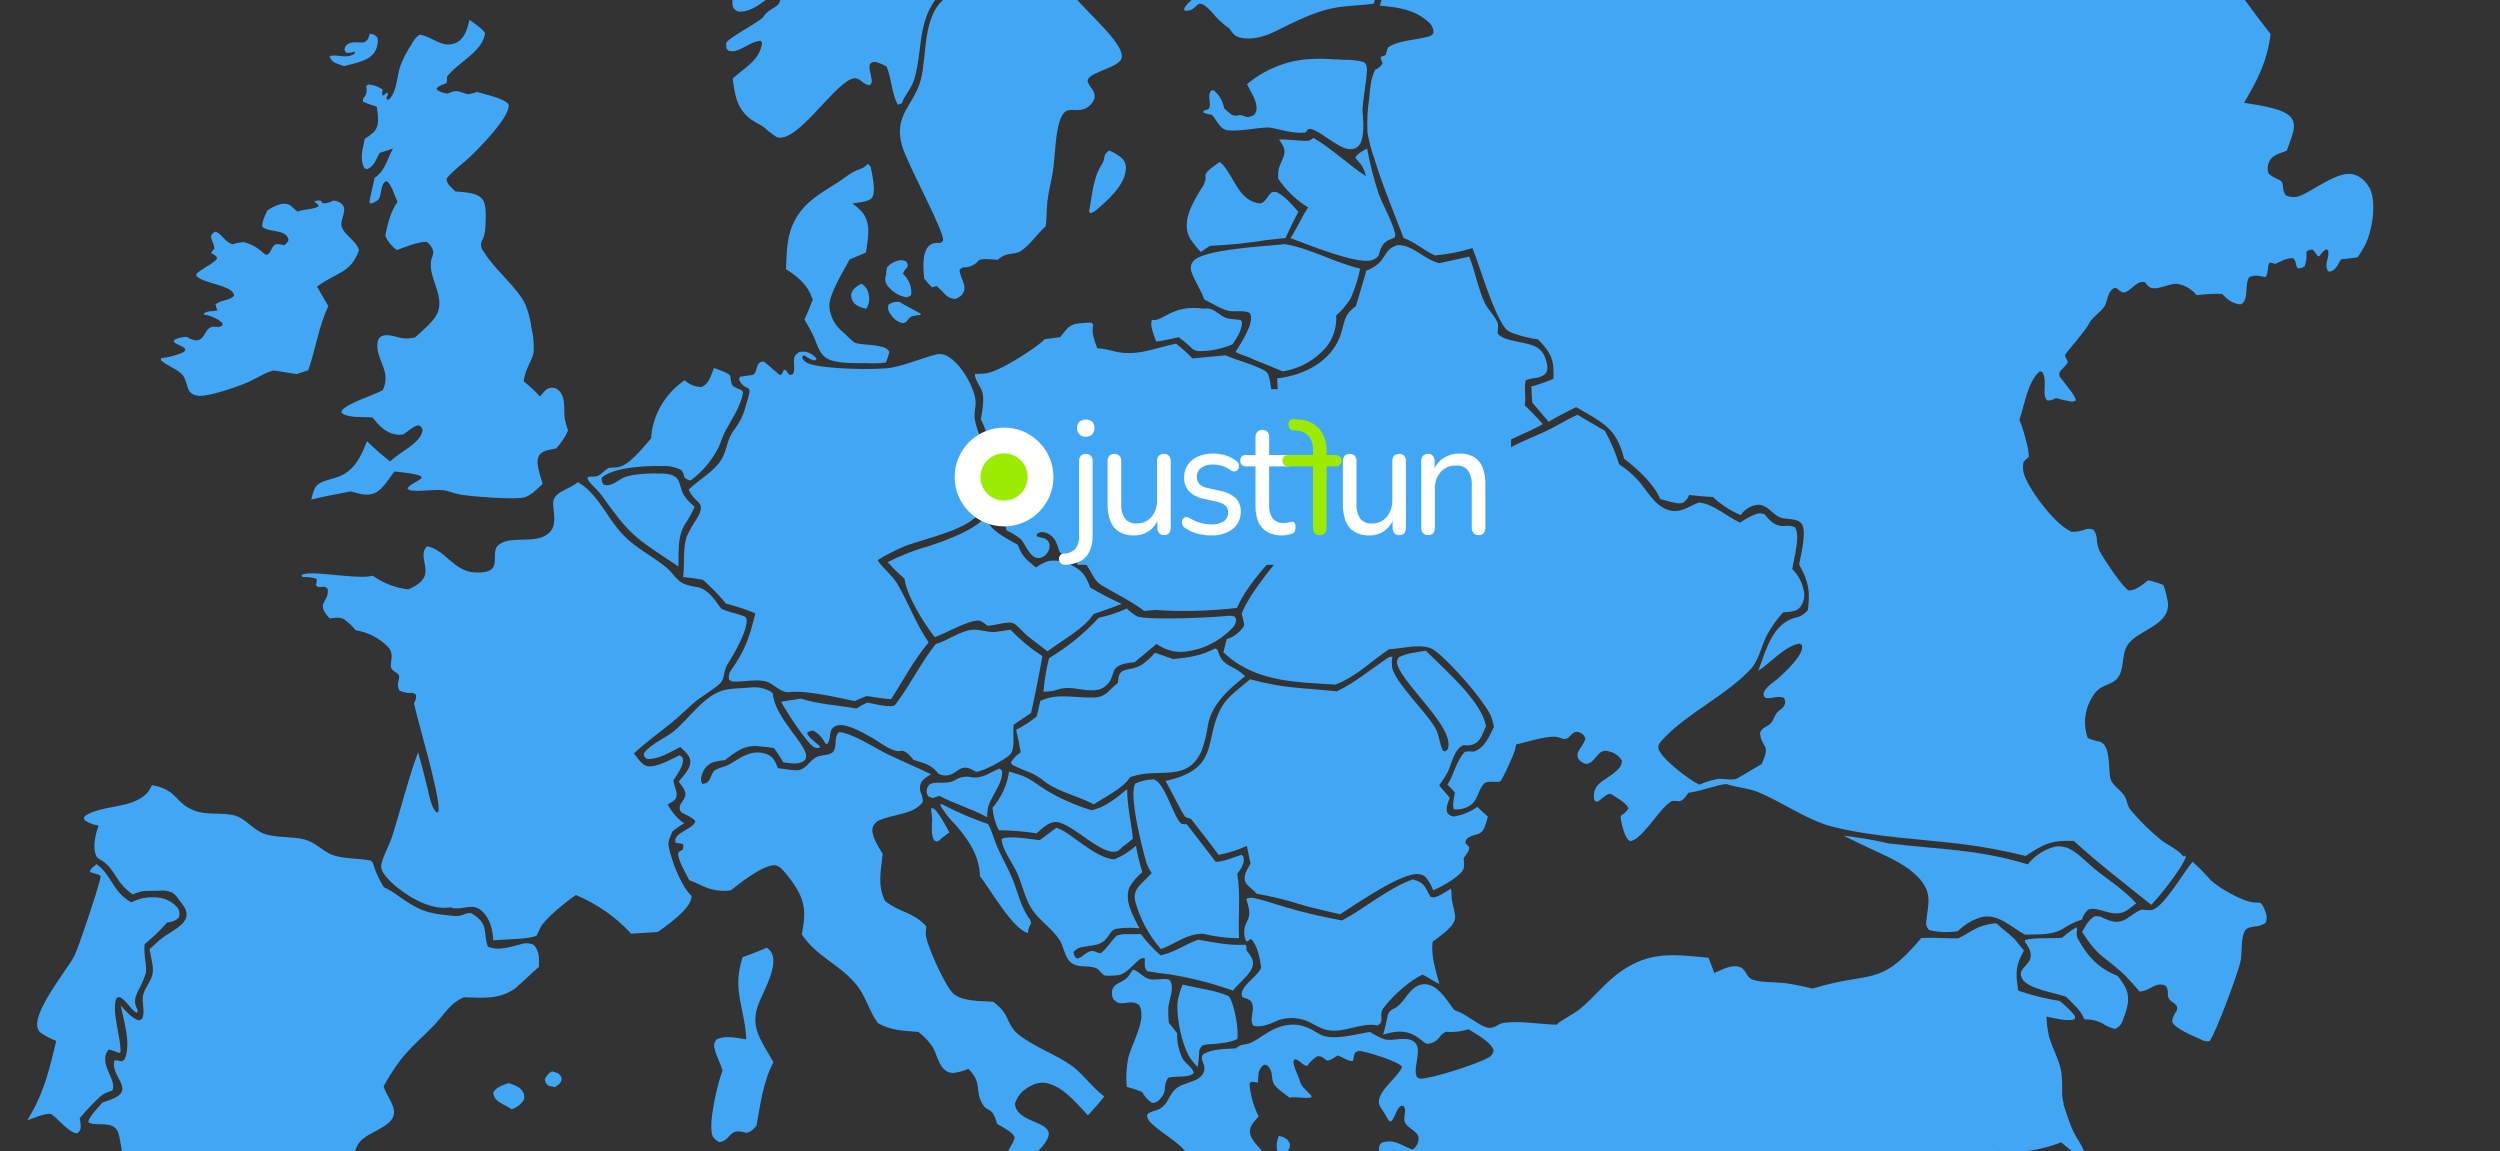
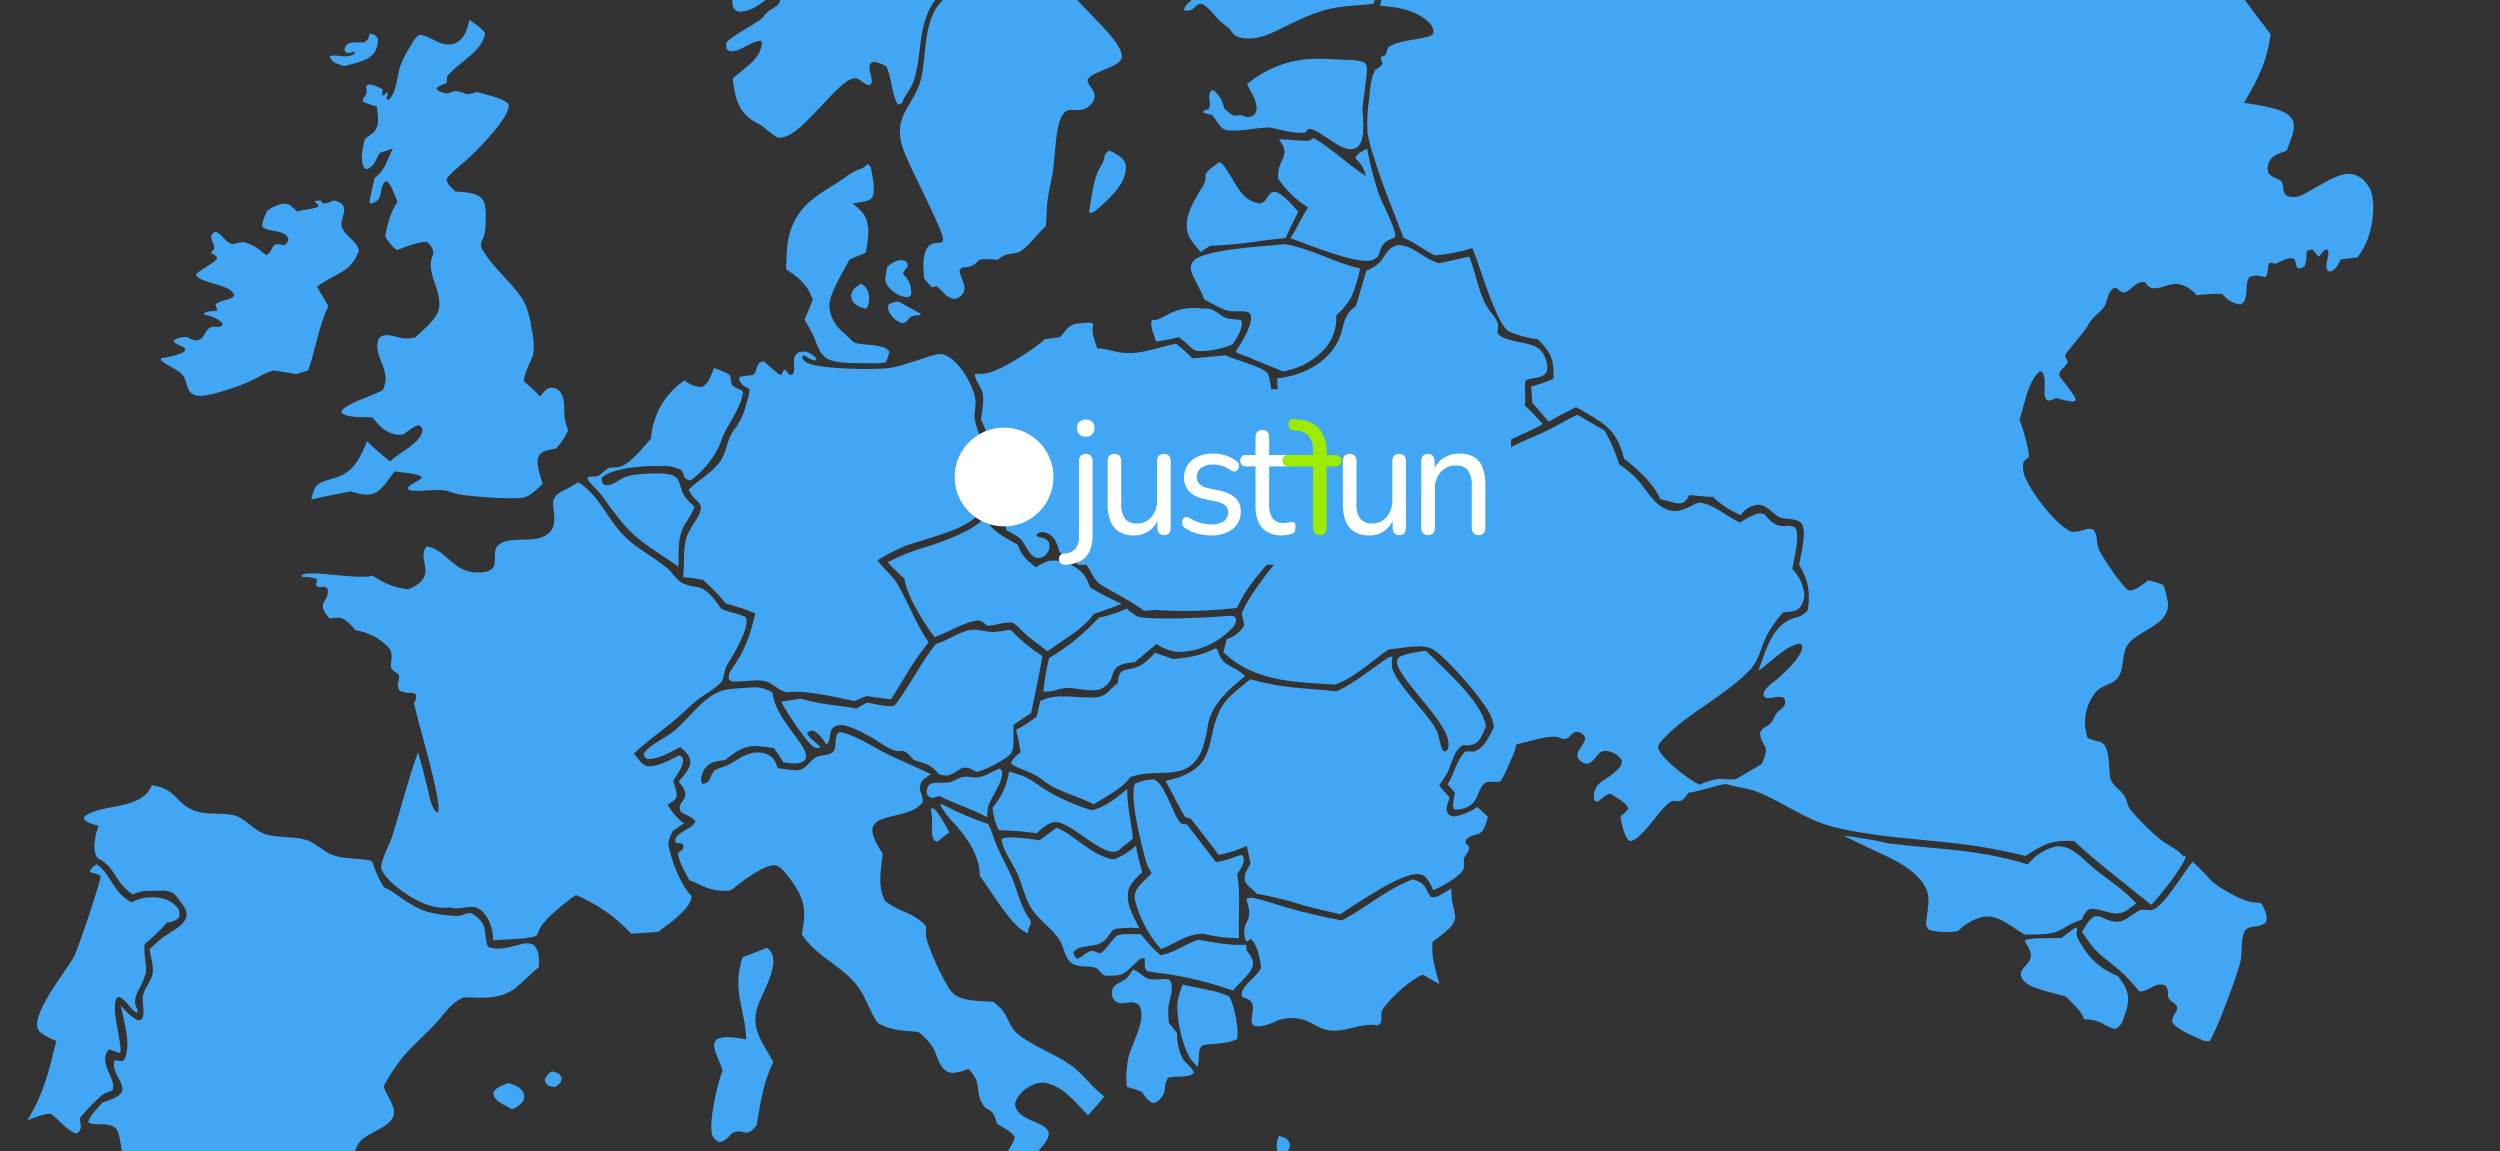
<svg xmlns="http://www.w3.org/2000/svg" id="Warstwa_1" version="1.1" viewBox="0 0 582 268">
  <rect x="0" y="0" width="582" height="268" fill="#333333" stroke="none" />
  <defs>
    <clipPath id="clippath">
      <rect width="582" height="268" fill="none" />
    </clipPath>
  </defs>
  <g clip-path="url(#clippath)">
    <g id="Mask_Group_3">
      <g id="c9c7ebbe-d84d-4276-89eb-cf782e7efcf8">
        <g id="Group_170">
          <path id="Path_181" d="M129.971,249.88c-.469-.19-.95-.35-1.439-.477-.811.385-1.426,1.089-1.697,1.945.178.802.237.842.929,1.444l1.414.3c.664-.463,1.375-.879,1.53-1.666.137-.744-.217-.987-.734-1.562l-.002.016Z" fill="#41a7f5" />
          <path id="Path_182" d="M298.296,269.027h.583c.784-.859,1.569-1.607,1.365-2.8-.179-.602-.612-1.094-1.186-1.348-.43-.212-.888-.364-1.36-.451-.451,1.134-.819,2.862-.048,4.022.183.23.4.431.644.596l.003-.019Z" fill="#41a7f5" />
          <path id="Path_183" d="M270.356,276.81c-.011,1.454-.152,3.376,1.292,4.502.501.341,1.045.613,1.618.81l.279-1.981c.21-.705.124-1.465-.238-2.106-.851-.664-1.863-1.091-2.932-1.238l-.018.014Z" fill="#41a7f5" />
          <path id="Path_184" d="M198.165,68.636c-.018.09-.02.183-.006.274.018.104.007.179.028.263.021.084.039.183.063.268s.055.186.075.269c.03.089.066.175.109.258.042.085.09.168.143.246.049.082.102.162.161.238.061.077.126.151.195.221.629.518,1.369.883,2.164,1.065l.562.144c.599-.903.818-2.006.61-3.069-.079-1.059-.641-2.023-1.525-2.613-.097-.059-.198-.111-.301-.156-1.066.675-2.161,1.33-2.275,2.576l-.002.016Z" fill="#41a7f5" />
          <path id="Path_185" d="M217.519,195.682l.581.243c.412-.141.775-.4,1.043-.743l1.865-1.405c-.494-.976-2.773-5.131-3.642-5.513-.184-.074-.37-.133-.556-.191-.046.501-.019,1.007.08,1.5.403,1.965-.488,4.268.627,6.124l.002-.016Z" fill="#41a7f5" />
          <path id="Path_186" d="M323.195-119.964c1.07.84,2.415,1.249,3.771,1.146.255-1.259-.14-2.561-1.05-3.467-1.423-1.134-3.09-1.922-4.87-2.302.021,1.778.803,3.461,2.149,4.623Z" fill="#41a7f5" />
          <path id="Path_187" d="M208.927,70.264c-.753-.011-1.489.22-2.1.659-.215.84.014,1.732.605,2.367.625,1.001,1.63,1.703,2.784,1.946.544-.182.637-.153.955-.573.721-.869.8-1.085,2.166-1.249.308-.037.639-.056.952-.092l.07-.265c-1.431-.87-2.982-1.574-4.398-2.437-.292-.248-.665-.381-1.048-.374l.015.018Z" fill="#41a7f5" />
          <path id="Path_188" d="M118.369,252.148c-1.361.499-2.899.967-3.541,2.188.06.904.563,1.72,1.344,2.18.894.659,2.035,1.063,2.944,1.728,1.155-.365,2.145-1.126,2.794-2.15.252-.66.168-1.402-.225-1.99-.696-1.118-1.995-1.544-3.314-1.972l-.002.016Z" fill="#41a7f5" />
          <path id="Path_189" d="M206.082,64.945c0,.786.344,1.533.942,2.042,1.053,1.208,2.505,1.998,4.092,2.226.563-.212.906-.228,1.034-.793.064-1.343-.327-2.669-1.108-3.764-.247-.31-.559-.629-.822-.941.312-1.413,1.797-1.285.728-2.875-.636-.302-1.363-.352-2.034-.141-.893.274-1.703.767-2.358,1.432-.201.564-.285,1.164-.248,1.761-.121.339-.205.691-.249,1.049l.023.003Z" fill="#41a7f5" />
          <path id="Path_190" d="M78.233,14.715c.614.261,1.24.489,1.878.685,2.767-.808,5.937-1.155,7.264-3.556.489-.913.676-1.957.534-2.983-.612-.831-.768-.756-1.81-1.048-.324,1.038-.258,1.371-1.29,2.035-.587.065-1.179.074-1.768.026-.694-.094-1.4.027-2.023.347-.651.377-.692.776-.843,1.386l.426.658c.674.121,1.37.008,1.971-.321l-.017.581c-2.223,1.306-3.64.006-5.834.521.203.769.767,1.392,1.513,1.67Z" fill="#41a7f5" />
          <path id="Path_191" d="M251.421-97.477c-2.217.804-7.293,3.067-8.411,4.803.666.81,1.379,1.58,2.135,2.307,1.196.471,2.394.936,3.613,1.35,1.599-2.024,3.664-4.884,3.156-7.482-.062-.364-.235-.7-.495-.963l.002-.016Z" fill="#41a7f5" />
          <path id="Path_192" d="M398.876-119.393c1.259-.438,2.606-.814,3.814-1.34,1.176-.999,2.424-2.151,2.395-3.676-.023-1.673-1.263-3.349-2.047-4.888-1.898-.538-3.801-1.161-5.757-1.518.053.788.18,1.57.379,2.335.849,3.162-.285,5.705,1.198,9.085l.02.003Z" fill="#41a7f5" />
          <path id="Path_193" d="M262.121,39.208c.05-1.004-.397-1.968-1.195-2.58-.203-.174-.409-.316-.629-.477-.222-.143-.445-.289-.67-.418-.24-.135-.469-.26-.724-.377-.242-.115-.503-.216-.748-.315-.486.465-.928.727-1.015,1.345-.09.795-.375,1.556-.83,2.214-1.924,3.095-2.061,7.169-2.772,10.613l.244.422c.411-.108.802-.283,1.157-.517,2.897-2.421,7.129-6.148,7.157-9.931l.024.021Z" fill="#41a7f5" />
          <path id="Path_194" d="M215.772,183.802c-.164.602.012,1.246.459,1.681l.959.313.36-.143c.375-.141.766-.264,1.152-.371,3.535,1.905,7.495,2.965,10.976,4.91.053.022.104.051.15.086-.038-.956.07-1.912.318-2.836.895-2.446,3.479-5.4,3.12-8.023l-.557-.498c-2.305.857-3.782,2.38-6.499,2.03-1.354-.329-2.784-.073-3.939.707-2.524,1.409-5.957-.644-6.499,2.143Z" fill="#41a7f5" />
          <path id="Path_195" d="M268.205,74.466c-.659,1.234.527,3.73.955,5.057,1.785-.267,3.52-.605,5.257-1.024,1.003.732,1.956,1.531,2.851,2.392.487.557,1.195.87,1.935.854,2.66.006,5.293-.538,7.734-1.598,1.039-1.521,2.157-3.257,2.203-5.078l-.295-.547c-1.02-.224-2.098-.166-3.067-.399-1.938-.483-3.117-2.688-5.554-2.27-7.609-1.006-9.402,3.111-12.021,2.629l.002-.016Z" fill="#41a7f5" />
          <path id="Path_196" d="M239.525,213.731c-1.959-2.865-2.526-5.858-3.744-8.926-1.016-2.554-2.455-4.974-3.558-7.491-.783-1.793-1.238-3.735-2.191-5.47-3.466-1.175-6.839-2.608-10.092-4.285-.315-.189-.653-.334-1.007-.433-.008.63.289.931.672,1.437.197.24.366.501.506.778.737.98,1.548,1.902,2.427,2.757,3.158,3.664,5.526,7.396,5.581,11.853,2.295,2.896,7.659,12.372,11.145,13.252l.068-.023c.02-.143.006-.274.024-.401.086-.625.308-1.223.651-1.753.002-.477-.161-.941-.463-1.311l-.017.014Z" fill="#41a7f5" />
          <path id="Path_197" d="M279.843,243.436c.65-.248,1.343-.365,2.039-.344,1.901-.169,4.546-.331,6.141-1.207.456-1.861-.652-8.248-1.934-9.949-3.159-1.463-7.332-1.825-10.763-2.744-.577,1.344-.982,2.755-1.205,4.2-.256,3.54.965,9.81,3.004,13.011.496.723,1.069,1.39,1.71,1.989.172-1.067.28-2.143.324-3.223-.049-.656.216-1.297.713-1.728l-.03-.004Z" fill="#41a7f5" />
-           <path id="Path_198" d="M226.594,279.613c-.166-.561-.615-.994-1.183-1.137-.098-.022-.197-.036-.297-.042-3.493.828-7.049,1.361-10.631,1.594-2.56-1.039-6.312-3.683-9.084-2.962-1.581.425-2.436,2.133-3.162,3.261,2.651,4.616,4.187,3.822,7.241,6.958.753.864,1.606,1.636,2.541,2.299,1.257.726,3.005.726,4.349,1.405,1.724.858,2.888,2.932,4.985,3.21.596.111,1.206-.113,1.588-.585,2.148-2.271-.582-5.746.221-8.027.709-2.021,3.25-3.865,3.433-5.975Z" fill="#41a7f5" />
+           <path id="Path_198" d="M226.594,279.613c-.166-.561-.615-.994-1.183-1.137-.098-.022-.197-.036-.297-.042-3.493.828-7.049,1.361-10.631,1.594-2.56-1.039-6.312-3.683-9.084-2.962-1.581.425-2.436,2.133-3.162,3.261,2.651,4.616,4.187,3.822,7.241,6.958.753.864,1.606,1.636,2.541,2.299,1.257.726,3.005.726,4.349,1.405,1.724.858,2.888,2.932,4.985,3.21.596.111,1.206-.113,1.588-.585,2.148-2.271-.582-5.746.221-8.027.709-2.021,3.25-3.865,3.433-5.975" fill="#41a7f5" />
          <path id="Path_199" d="M298.901,279.096c.539-1.299,1.809-1.12,2.168-2.64l.716-.142c-.186.751-.425.943.072,1.645.714.386,1.535.53,2.338.41.527-.411.73-.479.697-1.164-.096-1.842-3.141-3.662-4.666-4.783l-.376-.41c-.884-.192-1.808-.005-2.548.515-.883.704-1.35,1.808-1.238,2.932-.023,1.194.402,2.885-.229,3.932-1.262.787-2.687,1.278-4.166,1.434-.07-.075-.141-.149-.227-.226-.948-1.069-2.262-1.744-3.683-1.892-.547-.028-1.11-.011-1.652.011-1.272-.617-2.901-1.573-4.387-1.362-.546.085-.648.345-.971.689-.654,2.238-.155,5.011-.342,7.379.995,1.095,1.943,1.941,1.79,3.375-.187,1.786-1.498,3.057.01,4.759.642.155.839.247,1.429-.041,1.786-.849,2.333-2.778,4.818-2.38.621.03,1.211.279,1.665.703.075,1.078-.969,1.142-1.41,1.97-.485.919-.483,2.715-.838,3.798,1.156.292,2.702.899,3.856.543.935-.778,1.458-1.396,2.875-1.456.997-1.105.613-2.519.378-3.831-.286-1.642-2.626-6.518-2.31-7.498.186-.35.422-.671.701-.953.67-.731,1.627-1.792,2.773-1.875,1.964-.16,4.013,1.147,6.05.932.521-.59.363-.629.303-1.349-.9-1.422-2.91-1.51-3.636-3.02l.042-.005Z" fill="#41a7f5" />
          <path id="Path_200" d="M269.939,255.973c.077-.09.138-.175.216-.273.654-.613,1.026-1.468,1.029-2.364.003-.863.263-1.705.745-2.421,1.81-.554,4.673.14,5.983-1.116-.181-1.238-1.869-2.124-2.551-3.256-.949-1.857-1.404-3.927-1.322-6.012l-1.94-2.425c-.127-1.177-.166-2.361-.117-3.543.162-1.725,1.621-4.966.236-6.503-1.574-.433-3.454.275-4.875-.201-1.436-.496-2.118-1.741-3.617-2.13l-.549.797c-.144.222-.26.469-.417.669-1.44,1.95-4.464,1.476-3.822,4.738.149.782.659,1.064,1.354,1.533,1.995.426,2.928-.8,4.898.495,1.919,3.264-1.78,9.054-2.535,12.373-.45,2.203-.566,4.462-.344,6.699,1.227.297,2.427.699,3.585,1.201.552,1.029,1.353,1.903,2.328,2.544.661.004,1.29-.287,1.714-.794v-.012Z" fill="#41a7f5" />
          <path id="Path_201" d="M254.096,188.613c-3.395-1.027-6.665-2.426-9.752-4.172-2.247-1.285-4.559-3.36-7.077-4.103l-2.358-.72c-.444,3.121-1.783,6.046-3.856,8.422.143,1.825.64,3.604,1.463,5.238,2.941.038,5.875.278,8.783.718,1.154-.954,2.739-2.673,4.56-2.626,3.773.095,11.394,8.837,14.646,6.543.274-.22.526-.466.751-.736.863-.593,1.693-1.232,2.486-1.915-.382-3.839-1.358-7.715-1.336-11.547-2.26,1.803-5.141,4.341-8.327,4.896l.016.002Z" fill="#41a7f5" />
          <path id="Path_202" d="M277.173,55.711c.713,1.043,1.504,2.031,2.366,2.955l2.111-1.434c4.405-.194,8.795-.64,13.149-1.337,1.497-.178,2.993-.34,4.485-.485.907-2.073,1.902-4.085,2.963-6.105-1.485-1.649-2.946-3.554-5.097-4.601-.466-.017-.773-.141-1.151.129-.921.679-1.449,2.596-2.881,2.524-1.472-.248-2.812-.997-3.795-2.12-1.828-1.827-3.512-6.304-5.379-7.521-.939.693-3.372,2.115-3.336,3.236.012.147.061.283.069.431-.076.958-.452,1.867-1.073,2.6-2.019,3.387-4.76,7.808-2.453,11.757l.021-.029Z" fill="#41a7f5" />
          <path id="Path_203" d="M493.08,227.237c-4.842-1.927-7.221-4.803-9.395-8.782-.26-.593-.314-1.255-.155-1.883.047-.447.054-.268-.174-.721-1.165.72-2.266,1.539-3.289,2.45-2.61.263-6.276-.139-8.619.535-.033.577-.126.322.158.717.768,1.095,1.442,2.404,1.039,3.658-.569,1.749-3.122,2.522-1.857,4.689,1.343,2.293,7.553,3.247,10.195,4.138,1.396,1.459,3.351,3.093,4.057,4.86l.205.384.559.046c1.276.002,2.532.318,3.657.919.882.626,1.883,1.065,2.942,1.288.952-.434,1.647-1.288,1.879-2.309,1.082-2.744,1.845-5.29.115-8.058-.411-.666-.86-1.307-1.346-1.921l.032-.011Z" fill="#41a7f5" />
          <path id="Path_204" d="M176.836,233.063c1.135-2.656,4.423-8.455,2.73-11.348-.265-.44-.628-.812-1.06-1.088-1.861.806-3.711,1.533-5.634,2.201-2.517,7.766.512,11.658.867,19.135-2.378-.335-4.607-.952-6.803-.067-.584.5-.827,1.292-.626,2.034.345,1.796,1.396,3.531,1.907,5.301-1.083,2.518-3.541,12.851-2.275,15.36.388.561.917,1.01,1.535,1.3,2.979-.471,1.946-3.48,6.243-2.163,1.123-.165,1.707-.972,2.401-1.652.851-4.896,1.563-10.298,3.926-14.787-3.036-5.463-5.727-8.317-3.192-14.238l-.018.014Z" fill="#41a7f5" />
          <path id="Path_205" d="M287.776,144.083l-.45-.598c-.419-.091-.847-.135-1.276-.131-3.192.376-19.144,1.157-21.405.094-.833-.513-1.611-1.111-2.322-1.784-2.082.963-4.268,1.682-6.515,2.141-3.391,3.674-7.292,6.842-11.584,9.406-.657,2.561-1.095,5.174-1.309,7.809.791.014,1.582-.053,2.359-.201l.527-.152c1.258-.451,2.603-.605,3.931-.45,2.244.267,5.371,1.047,7.158-.157,3.771-2.527.104-5.34,7.271-5.901l5.099-4.266c1.825,1.372,4.091,2.025,6.366,1.835,4.197-.409,8.111-2.296,11.046-5.324.708-.559,1.111-1.42,1.088-2.322l.016.002Z" fill="#41a7f5" />
          <path id="Path_206" d="M318.215,16.116c-.099-.791-.018-1.022-.677-1.648-1.529-.42-3.112-.605-4.697-.548-5.04-.27-9.151-.609-13.882.925-3.17,1.003-6.113,2.617-8.662,4.752.411.765.817,1.555,1.227,2.325.643,1.175,1.368,3.041.808,4.256-.374.821-.894.829-1.79,1.107l-.781-.191c-.13-.06-.263-.112-.399-.157-.395-.147-.826-.172-1.235-.073-.499.14-1.035.065-1.476-.208-.589-.438-1.143-.921-1.657-1.446l-.107-.387c-.32-1.459-1.114-2.771-2.258-3.732l-.587-.083c-1.086,1.161-.097,2.754-.484,4.01-.268.872-1.43.268-1.441,1.156.621.282,1.286.458,1.966.519,1.221,1.207,1.851,3.513,3.837,3.663,3.105.243,6.367-.625,9.498-.684,2.911.474,5.423,1.471,8.489,1.195.136-.219.285-.431.445-.633,1.425-1.386,7.025,4.582,9.966,4.493.74.052,1.464-.232,1.97-.774,1.524-1.63,1.086-6.222.892-8.288.193-3.206.914-6.377,1.059-9.592l-.022.043Z" fill="#41a7f5" />
          <path id="Path_207" d="M320.926,45.026c-1.124-3.423-2.016-6.919-2.67-10.462-.923.577-2.506,1.25-2.709,2.224.433.514.845,1.009,1.293,1.509.565.808.949,1.729,1.125,2.699-4.208-2.756-7.778-6.285-12.179-8.895-.29.254-.619.459-.975.607-.981.298-5.451-.363-7.04-.23.893,1.355,1.605,2.281,1.098,3.812-.582,1.713-1.348,2.56-1.31,4.475.007.179,0,.34-.008.517-.006.101-.004.203.006.304,1.83,2.707,4.209,4.999,6.982,6.727-1.602,2.3-2.573,4.832-4.109,7.124,3.842,1.415,15.396,6.18,18.875,5.148.608-.191,1.156-.535,1.592-.999l.119-.387c.391-1.288.702-2.458,2.106-3.231.478-.233.971-.434,1.476-.601.275-.444.298-.999.061-1.465-.856-3.001-2.644-5.939-3.745-8.913l.011.034Z" fill="#41a7f5" />
          <path id="Path_208" d="M202.921,46.134c1.158-1.326.07-5.67-.219-7.296-.188-.269-.424-.5-.697-.681-.067.063-.13.13-.19.2-.528.531-1.185.918-1.906,1.122-1.785.607-3.087,1.831-4.601,2.799-4.94,3.142-8.626,5.066-10.863,10.269-1.366,3.153-1.274,6.746-1.472,10.116,2.746,1.762,4.95,3.593,5.973,6.424.046.136.107.274.168.412l.093.256c-.622,1.547-1.202,3.132-1.93,4.631.68,1.147,1.373,2.315,1.951,3.494,1.02,2.085,1.438,5.186,4.361,6.034,2.377.706,5.75.648,8.229.624,1.481.114,2.969.063,4.439-.152.318-.825.588-1.668.808-2.524-.474-.654-1.201-1.08-2.003-1.172-2.148-.605-5.385-.37-6.307-1.066-.935-.714-1.68-1.628-2.594-2.386-1.823-1.468-2.945-3.634-3.092-5.97-.119-2.702,3.352-8.265,4.721-10.871l3.802-1.601c.399-3.067,1.448-6.835-1.058-9.616-.647-.665-1.345-1.277-2.088-1.832,1.173-.174,3.757-.361,4.491-1.213l-.016-.002Z" fill="#41a7f5" />
          <path id="Path_209" d="M289.469,199.418l-.49-.426c-1.611.518-4.28,1.695-5.959,1.637-.784-.984-6.673-8.69-6.733-8.727-.5-.038-1.044.063-1.416-.28-1.703-1.585-3.805-9.649-6.334-10.182-1.459.034-2.897.36-4.229.959-1.65,2.39,1.687,15.493,2.581,18.454.294.844.705,1.642,1.22,2.372-1.819,2.219-4.618,3.571-3.831,6.597,1.119,4.112,3.163,7.914,5.976,11.116l.409-.153c3.204-1.232,5.66-3.426,9.413-3.416,2.74.69,5.554,1.043,8.379,1.05-.269-4.988.419-9.99-.418-14.978.832-1.196,1.863-2.537,1.411-4.045l.019.023Z" fill="#41a7f5" />
          <path id="Path_210" d="M139.856,115.041c7.062,9.862,7.58,9.837,18.083,16.838.129-3.331-.304-6.45,1.324-9.523.953-1.385,1.773-2.857,2.448-4.397-.997-.761-1.858-1.687-2.545-2.736-1.411-2.711-.357-4.812-4.978-4.977-2.463-.088-6.733.007-8.879.886-1.376.583-3.084,2.365-4.812,1.652-.366-.456-.508-1.052-.387-1.624,2.846-2.399,10.113-2.751,14.034-2.672,1.533-.084,3.062.236,4.433.927.395.462.641,1.032.708,1.636.369.471.926.757,1.524.781,2.748-2.037,4.975-4.696,6.497-7.759.582-1.261.933-2.604,1.608-3.835,1.573-2.901,3.485-5.561,4.067-8.796-.211-.45-.107-.5-.641-.738-.717-.311-1.758-.619-1.999-1.317-.173-.611-.28-1.239-.319-1.874-.773-.921-2.608-1.329-3.797-1.852-.698,1.504-1.06,3.734-2.954,4.434-1.443-.017-2.827-.58-3.872-1.576-4.096,2.76-6.871,7.088-7.671,11.962-.074.523-.098,1.038-.14,1.567-1.701,1.848-5.084,6.458-7.921,6.749-.247.03-.489.032-.734.042-.426.041-.852.074-1.275.095-.547.376-1.067.789-1.556,1.237-.873.799-1.389.791-2.668.789l-.324.003-.404.364c.495,1.202,2.265,2.535,3.113,3.723l.038-.011Z" fill="#41a7f5" />
          <path id="Path_211" d="M314.597,69.069c.914-2.101,1.602-4.293,2.053-6.54-5.942-1.354-11.631-4.744-17.597-5.697-4.411.528-19.175,1.152-21.295,4.025-.553.667-.7,1.582-.385,2.389.707,2.221,2.238,4.199,2.943,6.45,1.606.793,4.277,2.495,6.057,2.73,1.079.152,4.332-.313,4.722.713.825,2.187-2.049,6.508-3.223,8.414-.25.401-.342.275.103.533,1.229.69,2.733.934,3.942,1.655,2.256.868,4.491,1.781,6.72,2.726,3.908-.629,7.47-2.614,10.061-5.607,1.69-2.089,2.535-4.736,2.371-7.417,1.302-1.15,2.428-2.485,3.341-3.963.068-.136.151-.27.219-.407l-.031-.004Z" fill="#41a7f5" />
          <path id="Path_212" d="M448.426,214.653c-.104.714.177,1.43.738,1.884,2.164.501,4.404.585,6.6.249.065-.069.134-.135.206-.197.117-.113.241-.209.368-.32,1.462-1.342,3.231-2.305,5.152-2.803,3.847-.772,6.845,2.534,9.939,4.118,3.059-.119,6.121.198,8.713-1.314,1.303-.861,2.705-1.56,4.177-2.082.122-.043.245-.08.371-.109.223-.905.736-1.713,1.46-2.299,1.301-.739,4.317.709,5.871.826,1.18.163,2.378-.131,3.349-.823l1.938-1.475c-2.996-3.318-6.076-5.127-9.58-7.935-1.832-1.47-3.445-3.349-5.556-4.553-1.11-.651-2.405-.912-3.681-.744-2.541.636-4.8,2.094-6.425,4.147-12.14-3.651-20.235-3.382-32.387-4.882-3.466-.794-6.975-1.391-10.509-1.789,2.42,1.198,4.847,2.349,7.306,3.504,3.588,1.638,7.404,3.388,10.029,6.123,3.596,3.756,2.269,6.402,1.922,10.475Z" fill="#41a7f5" />
          <path id="Path_213" d="M526.13,210.173c-.463-.049-.903-.046-1.364-.079-2.7-.169-8.651-3.609-10.296-5.38-1.252-1.444-2.595-2.806-4.021-4.078-.06.072-.134.143-.192.215-1.843,2.054-6.807,10.887-9.563,11.033-.698.004-1.395-.04-2.086-.132-2.699.898-3.98,3.874-7.742,2.471-.399-.157-.763-.319-1.144-.485-.632-.382-1.377-.532-2.108-.426-1.502.889-2.086,2.28-2.906,3.62,3.697,5.811,4.626,5.299,9.442,9.597,1.376,1.351,2.678,2.776,3.898,4.27,2.298.113,3.799-2.507,6.152-1.286,1.231,1.824-.583,2.41,1.88,4.003.357.239.631.582.784.983l-.114.809c-.072.088-.139.179-.2.275-.469.666-.776,1.432-.898,2.237.706,1.652,4.718,3.27,6.621,4.119.632.396,1.387.549,2.124.428,1.543-2.113,6.541-15.666,7.18-18.472.485-2.181.001-5.032.943-7.041.372-.805,1.188-.965,2.119-1.141.979-.019,1.934-.311,2.756-.842.648-1.268.115-2.428-.466-3.703-.169-.403-.436-.758-.777-1.032l-.021.035Z" fill="#41a7f5" />
          <path id="Path_214" d="M232.003,121.863c.258.182.506.379.742.589l.269-.302c-.353-1.037-1.089-1.899-2.058-2.409-.334-.144-.679-.258-1.033-.339-1.594,3.498-9.242,6.224-13.27,7.598-2.585.714-5.114,1.618-7.566,2.705-.802.404-1.614.776-2.429,1.162,1.21,1.373,2.514,2.659,3.903,3.85.523,3.99,4.431,10.252,7.035,13.596l.441-.148c1.97-.661,8.416-4.381,10.278-3.586.552.274,1.053.64,1.482,1.083,1.62.099,5.191-1.357,6.446-.387,1.389,1.053,2.269,2.391,3.775,3.412l3.84,2.951c3.504-2.71,8.431-5.172,10.722-8.701,2.194-.759,4.418-1.5,6.546-2.363-2.524-1.12-4.976-2.395-7.343-3.817-.884-2.454-1.644-3.84-4.452-5.274-1.606-.839-3.438-1.148-5.231-.882-1.05.327-2.034.835-2.908,1.501-1.633-1.278-3.045-2.4-3.808-4.206l-.464-1.085c-2.021-1.158-5.683-2.968-6.642-4.883l.078-.555c.838-.092.961.071,1.626.52l.019-.03Z" fill="#41a7f5" />
          <path id="Path_215" d="M246.701,218.851c.884,1.419,1.116,3.685,2.272,4.899,1.776,1.867,4.423.768,6.315,1.697.742.363,1.147,1.391,1.936,1.648.135.035.274.055.413.058.771.044,1.692-.065,2.475-.104,2.722-.135,5-4.831,6.437-3.884-.034,1.047-.268,2.017.464,2.913,1.711.33,3.437.573,5.172.728,5.054.824,10.025,2.098,14.852,3.808,1.471-2.058,5.416-4.561,4.552-7.159-.325-.795-.793-1.525-1.38-2.152l-.061-1.173-.311-.205c-3.562.243-7.398-.556-10.92-1.165-3.016,1.081-5.5,2.98-8.748,3.639-1.679-1.496-3.212-3.148-4.581-4.933l-3.154-.008c-.831-.035-1.661.088-2.447.363-1.394,1.293-2.207,2.922-3.748,4.1-1.521-.113-1.564-1.304-3.664.191-.596.434-1.061.983-1.908,1.026-.635-.51-.573-.76-.767-1.451.525-.709,1.331-1.157,2.211-1.225,2.764-.55,4.226-.247,5.845-2.446.558-.747.779-1.507,1.887-1.789,1.793-.285,3.617-.323,5.421-.111-1.495-2.944-3.715-6.623-2.239-9.732.772-1.268,1.757-2.394,2.911-3.328-.614-2.021-1.11-4.077-1.485-6.156-1.492,1.336-3.204,2.404-5.06,3.157-4.663-.303-10.175-6.435-13.477-7.353l-3.885,2.888c-1.915-.189-7.371-1.199-8.845-.274.05,2.401,2.684,5.766,3.697,8.109,1.134,2.635,1.844,6.101,3.528,8.506,1.736,2.493,4.707,4.385,6.287,6.953l.005-.036Z" fill="#41a7f5" />
          <path id="Path_216" d="M18.565,260.301c1.531-1.842,3.186-3.577,4.954-5.193.142-.093.287-.202.43-.295.678-.399,1.407-.704,2.167-.907,1.364-2.446-3.539-6.437-.784-9.607.812.2,1.601.48,2.357.837l.384-.205c.121-3.269-2.269-9.98-.91-12.621l.598-.219c1.615.6,2.988,3.495,4.207,3.683.051-.366.173-.51-.024-.861-.826-1.491-.543-2.602.1-4.047.773-1.354,1.407-2.783,1.894-4.264.327-1.604-.571-4.449-.27-6.818,1.882-1.521,3.63-3.202,5.222-5.024.983-.041,1.924-.41,2.673-1.048.367-.804.263-1.744-.271-2.449-1.082-1.252-2.585-2.063-4.226-2.278-2.229-.32-4.503.057-6.511,1.078-4.48-2.54-4.429-6.237-8.056-8.869-.654.506-1.464.975-1.575,1.769.937.471,1.766.329,2.529,1.003-.002,1.165-5.135,16.591-6.162,18.599-1.682,3.34-11.334,14.764-7.921,17.769,1.152.825,2.406,1.497,3.732,1.998-1.735,7.037-2.784,11.954-6.725,18.455,1.39-.452,4.143-1.73,5.542-1.437,1.598,1.066,4.095,4.363,5.985,4.5.578-.307.928-.919.901-1.572-.035-.658-.116-1.313-.242-1.96v-.016Z" fill="#41a7f5" />
          <path id="Path_217" d="M194.982,168.869c2.098-.546,6.056,1.807,7.846,2.771,1.729.939,4.752,3.485,6.685,3.206.197-.021.38-.06.58-.096,1.324.477,1.738,1.216,2.608,2.163,2.68.846,4.135,1.087,5.776,3.224.694.351,1.481.473,2.248.349,1.975-.352,2.773-2.474,5.089-1.549.478.217.94.465,1.384.744,1.724-.048,6.785-2.912,7.907-3.984,1.386-1.343.572-5.097.884-6.995l4.04-2.716c.975-4.394,1.855-8.806,2.64-13.237-2.69-1.744-5.17-3.793-7.39-6.105l-.302-.01c-1.041.157-2.102.335-3.156.465-1.769.233-3.604-.641-5.437-.494-2.932.251-5.696,2.532-8.561,3.341-3.386,4.281-5.609,8.92-8.754,13.215-.318.424-.612,1.126-1.253,1.199-1.677.185-4.206-.463-5.889-.813-.875.398-1.719.861-2.525,1.385-4.157-.698-9.062-1.033-13.012-2.301l-4.534.733c.899,1.891,6.079,9.804,7.742,10.637.368.136.766.169,1.151.097l.148-.336c-.867-.851-2.701-2.08-3.028-3.095.38-.411.928-.625,1.486-.582,1.093.603,1.989,1.51,2.577,2.612.139.217.3.419.482.601.088-.066.169-.142.242-.225,1.078-1.336-.146-3.564,2.339-4.201l-.016-.004Z" fill="#41a7f5" />
          <path id="Path_218" d="M283.449,151.256l-.537-.318c-3.232,1.697-6.032,2.144-9.819,2.485l-4.209-1.466c-.943,1.102-2.027,2.075-3.223,2.895-3.033,1.66-5.315.045-5.403,4.126-.777.614-1.514,1.278-2.205,1.987-.908.943-2.175,1.453-3.483,1.403-4.298.188-8.529-1.136-12.398.827-.281,1.19-.502,2.421-.847,3.603-1.473,1.204-3.074,2.243-4.772,3.099.432,1.76.786,3.492,1.056,5.262-.918.584-1.688,1.373-2.25,2.305.2.533.06.494.696.794,3.216,1.554,4.397,1.412,7.443,3.912,3.039,2.207,7.7,3.236,11.114,5.075,2.635-1.7,6.944-3.812,8.466-6.316l.442-.148c6.27-2.127,12.94,1.529,16.242-6.063.702-1.978,1.196-4.023,1.474-6.103.955-4.715,4.681-8.079,8.631-11.197-2.93-2.872-5.323-1.962-6.412-6.177l-.007.014Z" fill="#41a7f5" />
          <path id="Path_219" d="M42.432,82.137c-1.581.636-3.24,1.056-4.933,1.247l-.062.444c1.342,1.273,3.299,1.856,4.681,3.071,2.045,1.793.665,5.044,4.261,5.247,2.618.142,9.451-2.307,11.767-3.36,1.85-.859,3.505-2.018,5.552-2.538l5.351.834,2.713-.88c1.705-4.873,2.449-10.271,4.676-14.941l-2.633-4.513c.075-.07.163-.123.237-.193,4.153-3.073,7.667-2.983,9.507-8.226-.37-2.204-3.554-3.607-4.036-5.698-.416-1.758,1.757-3.976-.217-5.354-.518-.338-1.112-.545-1.728-.601-.73.473-1.588.708-2.457.674l-.417-.625c-.527-.107-1.075-.03-1.552.219.132.099.265.183.397.282.559.402.374.214.666.79-1.281.823-3.384.592-4.917,1.25-1.379-.89-1.55-2.095-3.727-1.803-1.199.295-2.329.823-3.325,1.553-.507,1.191-1.258,2.477-1.178,3.766,1.465,1.436,5.601.449,6.123,3.062-.188.51-.54.944-.999,1.234-.539-.076-1.723-.404-2.132-.139-1.034.68-.808,1.941-2.024,2.418-.435-.199-.824-.485-1.144-.841-1.188-1.024-2.596-1.759-4.115-2.149-.886.044-1.76.215-2.597.508-1.857-.488-2.636-2.652-4.085-2.937-.598.449-.973.591-.92,1.359.099.459.254.905.461,1.327.153.403.252.824.292,1.254-.077.09-.156.188-.232.27-.22.232-.404.495-.546.781.72.404,1.161.487,1.417,1.203-.525,1.204-5.463,3.292-4.859,4.057,1.479,1.908,8.652,2.108,8.806,4.686-1.103,1.171-3.22.922-4.325,2.013.09.471.244.928.456,1.358-.494.115-.997.19-1.504.225-.564-.008-1.118.144-1.598.439l-.049.349c1.62.189,3.137.89,4.33,2.001l-.078.556c-1.062.644-1.734.015-2.574.345-1.746.677-1.477,3.369-3.841,3.036-.611-.137-1.195-.372-1.731-.696l-.165-.088c-.961.031-1.907.256-2.779.661l-.198.49c.836.846,1.85.766,2.697,1.658-.13.581-.132.597-.708.887l-.005.03Z" fill="#41a7f5" />
          <path id="Path_220" d="M338.794,213.415c-.177-1.194-.427-2.376-.747-3.54-.149-1.008-.103-2.021-.237-3.027-.758.443-1.502.905-2.247,1.367-.553.332-1.155.575-1.784.72l-.755-.155c-1.39-2.182-.986-3.124-4.105-4.068-6.036,2.192-10.951,6.642-16.509,9.57-4.409-.803-8.774-1.827-13.08-3.071-2.317-.667-4.804-1.615-7.167-2.075-.663-.218-1.383-.182-2.021.102.507,2.029,1.197,3.453.138,5.343-.749,1.37-.836,3.006-.238,4.448l.369.133.791-.596c1.585,1.501,2.174,4.789,2.37,6.725-.047.107-.096.213-.146.319-1.016,2.041-5.085,4.171-4.25,6.505.844.329,1.823.499,2.23,1.285.882,1.662-.737,3.974.405,5.398,1.776.492,3.781-.422,5.314-1.081.155-.06.305-.131.45-.211,2.017-.668,4.196-.668,6.213,0,1.633.603,3.269,1.836,4.944,2.234,4.11.95,7.991-1.82,11.988-1.015.594-.422.785-.553.885-1.267.014-.099-.022-.877-.029-.943-.091-.803.189-1.603.76-2.174.099-.132.199-.263.314-.392,1.812-2.302,5.633-5.761,8.517-7.054,1.384.632,2.487,1.531,3.92,2.154-.893-3.313-1.976-6.427-1.582-9.801,1.788-1.432,5.325-3.571,5.255-5.827l.033-.003Z" fill="#41a7f5" />
          <path id="Path_221" d="M357.19,88.01c.956-.012,1.875-.371,2.586-1.011.889-1.024.264-2.908-.188-4.068-.482-1.105-1.385-1.972-2.509-2.408-2.348-1.027-6.928-1.024-8.415-2.868-.033-.685.138-1.437.082-2.076-.121-1.295-2.294-3.478-2.938-4.766-1.731-3.451-2.294-7.495-3.778-11.07l-7.016,1.537c-3.764-1.079-6.19-4.306-9.598-4.231-3.803,1.034-2.159,3.952-7.346,5.969-.746,2.775-1.634,5.515-2.428,8.283-3.001,2.002-2.595,4.181-3.698,7.069-2.087,5.517-7.913,8.97-14.62,9.713-.007,3.494,1.406,10.828.665,13.443-.377,1.291-3.589,6.87-2.736,7.596.623.482,1.402.718,2.188.664.848-.042,1.55-.429,2.401-.504,3.131-.288,6.053-.928,9.143-1.27,6.28-.702,12.392,1.744,17.996,4.216,1.838-.295,3.692-.488,5.551-.578,3.15.152,5.686.185,8.497-1.053,1.813.219,3.593.654,5.303,1.296.799-2.778,1.746-5.511,2.836-8.189,3.139-1.953,6.844-3.098,10.006-4.984-1.358-1.505-2.723-2.956-4.21-4.347.372-1.841-.263-4.454.242-5.856.643-.261,1.321-.427,2.011-.494l-.027-.015Z" fill="#41a7f5" />
          <path id="Path_222" d="M89.185,20.934c-.932-.705-2.043-1.136-3.206-1.244-.504-.006-.379.048-.736.401.532,2.68-1.047,2.263-.702,3.607,1.026.461,2.088.838,3.175,1.127.23,1.958.831,4.437-.799,6.02-.609.547-1.274,1.029-1.983,1.438-.451,2.169-1.278,4.707-.108,6.862.538.205.49.311.892.126,1.465-.674,1.943-2.451,2.645-3.649l3.124-1.047c-1.358,2.414-1.763,5.173-4.311,6.841-.12,1.196-1.276,5.16-1.143,5.826l.467.13c.967-.413,1.649-.677,1.945-1.619.344-1.068.274-2.664,1.185-3.47l.497-.076c1.205,1.205,1.733,3.318,2.414,4.806-1.658,2.243-2.312,5.274-2.86,7.898.609,1.32,1.546,2.463,2.72,3.32,1.918-.749,4.785-1.916,6.892-1.943.81.533,1.378,1.363,1.584,2.31-.022.498-.14.987-.348,1.44-1.422,4.362,3.799,9.223.84,13.695-1.17,1.761-3.189,3.338-4.76,4.848-.147.03-.296.052-.446.067-1.2.241-2.441.183-3.613-.169-1.186-.312-2.567-.733-3.707-.219-.489.243-.829.709-.911,1.249-.757,4.003,3.379,6.802,1.175,11.314-2.506,1.365-7.936,2.924-9.51,4.681l-.085.601c1.625,1.329,5.073.86,7.221,1.097,1.361,1.713,2.845,3.475,5.383,3.945.574.089,1.158.089,1.732.001,1.046-.646,2.31-1.924,3.553-2.138.808.356.653.383.985,1.048-.309,3.112-5.351,5.137-7.558,7.366-1.894-1.454-3.694-3.026-5.389-4.707-1.259,3.204-2.794,6.856-6.717,8.294-1.724.631-4.423.964-5.331,2.469-.426.901-.739,1.852-.933,2.83,2.993-.806,6.086-1.248,9.124-1.917,2.063.517,3.853,1.25,5.816.313,1.771-.851,3.279-3.519,4.436-4.959,1.759.264,4.766.396,6.242,1.182l.046.394c-.889.797-2.742,1.427-3.278,2.367.465.487.568.452,1.27.518,2.284.208,4.62-.288,6.907-.096,1.375.113,2.612.756,3.954.993,2.92.524,11.669,1.137,14.334.805.131-.014.263-.028.38-.048,1.784-.254,3.422-2.124,4.639-3.186-.464-1.878-2.021-5.414-.572-6.974.801-.858,2.51-1.054,3.727-1.304,1.127-1.238,2.061-2.64,2.769-4.157-.318-.868-.571-1.758-.758-2.664-.363-2.025.478-5.692-1.979-7.091-.418-.204-.89-.271-1.348-.19-1.022.131-1.523.934-2.079,1.552l-.4.429c-1.173-1.263-2.435-2.441-3.775-3.525.372-2.99,1.995-4.752,2.315-6.794.119-1.844-.046-3.695-.489-5.489-.224-1.938-.713-3.837-1.455-5.641-2.039-4.138-6.925-7.82-9.499-11.952l-.279-.427c-.537-.653-.672-1.548-.352-2.331,1.086-1.854.851-4.326.934-6.406-.1-1.244-.035-2.74-1.159-3.723-1.338-1.192-4.126-1.261-5.917-1.416-.938-.925-2.097-1.767-2.037-3.005,1.516-1.922,3.754-3.452,5.566-5.171,2.207-2.114,9.475-9.492,8.844-12.137-1.084-1.382-5.471-2.292-7.348-2.863-.719.284-1.475.466-2.244.542l-.462-.166c-1.188-.41-2.023-.803-3.252-.345-.281.103-.557.221-.827.352-.848-.067-1.669-.327-2.402-.758l-.232-.503c.685-.522,1.464-.907,2.295-1.133.157-.496.203-1.019.135-1.535,2.651-3.43,8.328-5.818,8.871-10.143-.731-1.18-2.449-2.198-3.633-3.093-.465,1.925-.949,4.219-3.064,5.328-.934.45-2,.547-3,.274-1.8-.431-3.868-2.066-5.606-2.132-.767.589-1.384,1.351-1.8,2.224-1.035,1.532-1.896,3.175-2.568,4.897-.882,2.352-.785,6.297-2.798,8.036l-.525-.175c.09-.411.228-.809.41-1.188l-.253-.359c-.115.097-.203.182-.314.279-.193.22-.439.386-.715.482-.159-.493-.112-1.028.128-1.486l.009.134Z" fill="#41a7f5" />
          <path id="Path_223" d="M336.478,174.919l-.551-.11c-.914-1.78-.766-3.635-1.881-5.491-2.39-3.945-8.684-9.81-9.908-13.644-.164-.92-.158-1.863.02-2.781-.83-.084-1.2.366-1.827.778-3.629,2.45-7.015,5.339-11.12,7.27-7.987-.849-12.131-.607-20.188-2.809-2.144,1.899-4.978,3.781-6.414,6.136-4.635,7.664-.086,14.664-13.289,17.531,1.002,1.613,3.872,7.552,4.602,8.35.211.224,1.118.335,1.409.57.032.004,6.076,7.797,6.355,8.305,2.268-.432,4.475-1.137,6.574-2.101l.86,4.118c-.707,1.34-1.973,2.975-1.069,4.497.537.901,1.792,1.627,2.493,2.519,3.78.668,7.51,1.598,11.161,2.783,2.723.755,5.51,1.325,8.262,2.005,3.458-2.151,14.444-9.957,18.417-9.329.622.046,1.203.331,1.62.795.686.894,1.239,1.882,1.642,2.934,1.866-.724,6.608-3.375,7.107-5.084.117-.769.107-1.552-.029-2.318.53-.896,1.363-1.637,1.295-2.647l-.883-.966c-.014-.552.299-1.059.798-1.295,1.596-.988,2.785-.238,3.667-2.364.323-.806.586-1.634.785-2.479-.861-.702-1.679-1.454-2.45-2.254-1.637,1.17-3.525,1.942-5.512,2.255-.608-.075-1.156-.405-1.507-.908-.415-1.191.201-2.35.588-3.46-.818-.973-1.638-1.93-2.473-2.889.714-.968,1.369-1.978,1.962-3.024.977-1.917,1.409-5.304,3.66-6.346l.29.008c1.031.178,2.091-.076,2.928-.704,1.039-.922,1.538-2.535,2.061-3.723-.946-5.698-9.488-13.065-14.003-17.552-2.05.311-4.5.579-6.262,1.497-.473.544-.581,1.315-.277,1.968,1.708,4.885,13.53,14.704,11.626,19.485l-.536.475Z" fill="#41a7f5" />
          <path id="Path_224" d="M173.769-16.563c2.443.927,5.396,1.099,6.954,3.131.085.107.18.207.281.298.761-.232,1.107-.508,1.894-.121.259.148.506.318.737.508,1.403.036,4.348-2.268,5.377-1.298.357.373.579.854.633,1.367l-.196.36c-.675-.054-1.341-.197-1.979-.424l-1.432,1.099c-.527.441-1.167.726-1.848.824-1.523-.328-3.072-.594-4.602-.874-.82-.955-1.732-1.828-2.723-2.605-1.677-.155-3.318-.338-4.996-.602-.264.33-.362.763-.266,1.175.118,2.266-.567,4.742.832,6.849l.799.416c.531-.184.994-.395,1.51-.613,1.36-.465,2.834-.469,4.196-.011.702.196,1.307.645,1.7,1.259.354.698.147,1.024-.131,1.649-.469.289-1.054.317-1.548.073-1.086-.444-1.476-1.583-2.903-1.444-1.607.146-4.224,2.415-4.917,3.551-.595,1.034-.789,2.251-.546,3.419.262.781.477.86,1.26,1.278,2.434.181,4.502-1.292,6.183-2.543.313-.184.577-.441.769-.749l-1.234-.562c.107-.649.191-.637.787-.989.36-.194.764-.293,1.173-.288.685.125,1.297.506,1.711,1.066.392.552.486,1.262.251,1.896-.502,1.272-2.857,1.669-3.759,3.371-.059.073-.131.127-.19.2-1.463,1.429-8.109,4.733-8.511,5.975-.004.032.042.734.056.866.036.311.186.598.421.804.666.266,1.41.262,2.073-.011,1.753-.611,3.51-2.063,5.398-2.25l.422.334c-.25,3.929-3.956,5.915-6.835,8.439.472,3.546.808,7.023,4.33,9.59.91.663,1.999,1.09,2.911,1.736.917.862,1.913,1.636,2.975,2.312.391.155.818.193,1.23.109,5.238-.541,14.093-15.282,17.635-13.667,1.095.494,1.537,1.381,2.831,1.499.603-.611.51-.867.382-1.678-.167-1.108-.65-2.163-.333-3.267.348-.409.903-.577,1.42-.432.86.242,1.686.593,2.459,1.042l.164.443c.998,2.681,1.071,5.96,2.435,8.449l1.01-.391.031-.222c.29-1.14,2.284-3.352,2.869-5.551,2.181-8.253.301-14.213,7.275-21.225.254-2.521.484-5.045.665-7.593-1.631-1.75-3.22-3.528-4.768-5.332.586-4.969.963-10.058,1.929-14.971.513-2.614,1.75-5.077,2.153-7.707.284-1.902-.898-3.966.229-5.648.545-.418,1.25-.569,1.919-.41,1.161.403,2.253.983,3.238,1.718,1.954-1.072,3.974-2.02,6.047-2.838-.138-4.307.072-10.396,1.84-14.337.97-2.177,3.009-4.022,4.334-6.073,1.804-2.82,6.73-13.096,7.051-16.063.003-2.882-.742-5.716-2.161-8.225-.442-.289-.935-.49-1.453-.593-2.496,2.788.084,4.348-1.294,6.436-1.769,2.681-5.734,3.95-7.893,6.3-.706.758-.427,2.318-1.127,2.835-.993.734-2.829.896-3.626,1.739-1.94,2.057-.628,4.232-1.612,6.277-.568,1.166-2.25,2.192-3.141,3.231.586,2.463-.062,5.058-1.737,6.957-2.787,3.022-8.015,4.066-11.035,6.893-.973.899-.379,2.423-1.139,3.237-.384.318-.877.475-1.375.438-.897.052-1.59-.191-2.306.291.332,1.366.993,2.631,1.924,3.685-.098.925-1.661,1.918-2.478,2.532.226.426.501.823.821,1.183-.523.493-.531.444-1.347.49-1.874-.676-3.496-1.91-4.648-3.535-.556-.069-1.112.129-1.5.534-.139.119-.27.246-.393.381-1.565,1.463-2.786.82-2.785,3.233l.288.105c.495-.618,1.176-1.062,1.942-1.264.486.132.909.433,1.194.848-1.408,1.614-3.158,3.924-5.183,4.983l-.507-.071c-1.249-.095-1.433-.169-2.38.473-.356.808-.596,2.165-1.434,2.598-.785-.401-1.677-.543-2.548-.407-1.235,1.185-2.132,2.273-4.208,2.304-.519.008-1.031-.032-1.545-.056l-.673.293c-.109,1.49,1.689,1.564.059,3.034-1.641.044-1.702-1.356-3.247-.154.03.485.093.967.189,1.443-1.868,2.355-5.375,1.861-4.211,5.892.274.672.84,1.181,1.537,1.381l-.028-.036Z" fill="#41a7f5" />
          <path id="Path_225" d="M236.743,240.508c-2.011-1.69-2.073-4.24-4.012-5.986-.488-.44-.976-.882-1.483-1.309-2.851-.207-7.262-.019-9.37-1.949-1.821-1.665-6.528-11.906-6.371-14.052.025-.174.049-.349.058-.525.033-.352.05-.7.066-1.042-3.029-3.307-5.827-3.102-9.18-5.597-.147-.102-.275-.2-.426-.302-1.842-3.819-.889-7.132-.541-10.983-.95-1.525-2.838-4.441-2.306-6.15.306-.858.998-1.522,1.869-1.792,3.233-1.357,7.782-1.252,9.79-4.14-.019-.665-.145-1.322-.374-1.946-.479-.942-.389-2.074.234-2.928.578-.652,1.286-1.175,2.079-1.536-3.317-1.616-6.744-3.053-10.055-4.648-2.833-1.37-8.284-4.953-11.373-5.192-1.294,1.144-.452,2.978-1.208,4.328-.609,1.111-2.527.939-3.7,1.34-2.02.67-2.596,3.272-5.147,3.224-1.386-.034-2.797-.361-4.189-.475-.581-1.395-.944-2.625-2.687-3.323-1.442-.509-3.022-.466-4.434.12-1.891.672-3.286,1.962-5.076,2.721-.876.211-1.721.535-2.514.964-1.165,1.033-.791,3.092-2.903,3.151-.359-.629-.39-1.394-.083-2.051.306-1.299,1.207-2.378,2.43-2.91.95-.303,1.932-.491,2.927-.559,2.224-1.661,4.179-3.473,7.467-3.269,1.302.082,2.632.269,3.919.438.809,1.058,1.539,2.173,2.184,3.338,1.576.189,3.35.601,4.68-.231.361-.225.6-.602.649-1.025.386-2.745-7.431-9.169-7.776-14.881-1.296-.922-2.861-1.389-4.45-1.328-.097-.005-.195-.003-.292.007-2.071.227-5.38.181-7.254.84-4.343,1.541-7.623,6.565-10.92,9.289-2.011,1.645-4.771,2.743-6.551,4.58-.223.244-.414.517-.567.81.137.635.117.664.7,1.118,2.492.351,5.76-1.715,7.814-2.751,1.212,1.158,2.524,2.168,2.328,3.806-.181,1.512-1.741,3.039-2.704,4.267.739.962,1.833,2.151,1.518,3.353-.432,1.574-1.927,1.962-.965,3.748,1.132.694,2.608,1.128,3.343,2.087-.599,2.1-5.523,2.685-4.567,5.085.143.02.288.024.448.031.416.034.829.108,1.231.222.147.446.096.933-.14,1.339-.355.225-.931.402-.973.818-.149,1.516,1.856,4.759,2.558,6.234.998.383,1.928.79,2.867,1.245,2.099,1.07,4.475,1.472,6.809,1.152,1.883-1.531,7.636-6.077,10.34-5.858.961.071,1.942,1.277,2.451,1.899,4.418,5.396,4.954,8.141,3.744,14.217,3.502,5.121,8.142,6.647,12.153,11.031,2.721,2.971,3.299,6.451,5.529,9.581,3.082,1.793,5.914,1.771,9.449,2.075l.333.273c1.215.946,2.259,2.093,3.085,3.392,1.093,1.886,1.546,5.914,4.753,5.895,1.2-.151,2.371-.482,3.472-.983,3.434,3.542,1.381,4.902,3.256,8.145,1.289,2.22,2.203.326,3.449,4.692,1.177.716,3.587,1.88,4.035,3.059.536,1.371-9.566,13.815-5.531,16.325.454.293.984.446,1.524.441,2.637-2.186,2.159-6.606,4.71-8.981,1.788-1.674,7.823-6.488,7.237-8.882-.658-2.681-7.526-2.515-7.83-6.684.711-2.182,2.066-3.415,4.419-4.491,1.157-.462,2.441-.499,3.624-.105,3.764,1.194,6.522,4.818,8.952,7.328,1.27-1.438,2.654-2.879,3.807-4.4-3.005-2.218-4.999-5.396-7.983-7.434-3.81-2.591-8.871-4.339-12.358-7.274v-.031Z" fill="#41a7f5" />
          <path id="Path_226" d="M299.928,119.708c-.992-.997-3.7-3.369-3.535-4.656.283-1.162.417-2.356.399-3.553-.993-1.224-3.016-1.104-4.029-2.299.573-2.46,2.589-4.485,3.424-6.848.669-1.88-.036-14.099-1.106-15.479-1.135-1.473-7.7-3.123-9.77-4.159-2.569.205-5.123.508-7.692.73-1.193-1.244-2.481-2.394-3.852-3.439-5.24,1.059-9.519,3.272-15.17,1.571-1.03-.272-2.085-.442-3.148-.508-.662-1.76-1.422-3.695-.943-5.505l-.376-.426-.871-.022c-.716.061-1.44.121-2.147.183-1.185.064-2.283.642-3.006,1.583-.447.536-.88,1.073-1.311,1.612l-3.612.479c-.087.081-.169.166-.246.256-1.934,1.896-10.766,7.627-13.744,7.742-.13-.005-.26-.001-.389.01-.619.026-1.222.07-1.84.08-.104,1.312,1.343,2.875,1.721,4.207.521,1.821-.064,4.587-.339,6.424,2.198,4.047,2.223,7.89,2.545,12.155-.294.363-.571.728-.881,1.088.1.548.377,1.048.787,1.424,1.588,1.941,2.703,8.503,3.546,11.131,1.159.517,2.245,1.181,3.234,1.977,1.201,1.124,2.248,4.847,4.491,4.419.795-.149,1.482-.645,1.874-1.353.439-.646.536-1.465.261-2.196-.175-.477-.493-.635-.915-.97-.174-.025-.344-.081-.533-.124-.489-.117-.921-.243-1.399-.407l.006-.504c.469-.396,1.094-.553,1.695-.425,1.08.246,2.013.919,2.588,1.866.42.843.745,1.73.97,2.645.811.696,1.604,1.714,2.737,1.825.428-.166,1.118-.587,1.563-.41,2.896,1.232,2.988,4.882,5.492,6.387,3.224,1.928,7.056,3.793,9.976,6.015l2.444-.238c6.379.434,12.784.274,19.133-.478,2.932-6.578,8.547-11.289,12.693-17.065-.214-1.583-.444-3.169-.705-4.76l-.019.013Z" fill="#41a7f5" />
          <path id="Path_227" d="M159.964,124.618c-1.091,2.808-.503,6.677-.946,9.705,1.58.158,3.071.368,4.633.652,1.659,1.475,3.22,3.057,4.673,4.735.22.273.442.532.648.798,2.343.602,4.641,1.364,6.879,2.282-1.342,5.394-2.325,8.589-5.726,13.32-.403.618-.555,1.366-.424,2.092.774.594.871.478,1.893.46,2.023-.018,4.44-.508,6.421-.099,2.092.424,3.586,2.802,5.725,2.554,3.883-.457,11.122,1.226,15.142,2.099.965-.399,1.911-.815,2.885-1.18,1.872.264,3.781.613,5.674.734,2.896-4.479,5.236-9.037,8.738-13.218-3.015-4.421-4.628-9.081-7.261-13.595-1.201-2.046-3.318-3.558-4.639-5.556,2.014-1.223,4.113-2.301,6.28-3.226,5.508-2.117,15.257-3.776,18.149-8.577.108-.195.23-.372.354-.565l1.053-.127c.388-.658.441-1.461.143-2.164-.606-1.289-1.139-2.612-1.594-3.963-.353-1.862.239-3.995.151-5.901-.167-3.988-1.036-4.482-1.836-7.993-.355-1.507.257-3.087.117-4.631-.28-3.033-3.383-8.728-6.674-10.405-.662-.353-1.415-.494-2.16-.405-3.535.861-6.991,2.414-10.485,3.104-3.45.686-16.399.4-19.529-.929-.618-.206-1.139-.631-1.467-1.194l.083-.587.448-.082c.689.592,1.517.998,2.407,1.18l.395-.397c-.606-.818-1.483-1.394-2.474-1.626-.535-.085-1.081-.063-1.607.064-.625.417-1.016.665-1.146,1.359-.217,1.199.305,2.665-.305,3.776l-.675.196c-.652-.395-.76-1.272-1.412-1.234l-.566,1.15-.506.01-3.605-3.097c-.694.096-.974.138-1.349.733-.501.803-.289,1.82-1.198,2.421-1.004.117-1.996.269-2.989.421-.15.351-.334.535-.127.904,1.692,3.054,3.369-.141,1.487,5.76-.467,1.921-1.305,3.733-2.468,5.332-2.136,2.644-1.769,4.864-3.282,7.338-1.664,2.744-5.236,4.652-7.577,6.928,1.387,3.367,4.377,2.59,1.891,6.803-.85,1.234-1.596,2.536-2.231,3.893l-.009-.05Z" fill="#41a7f5" />
          <path id="Path_228" d="M291.953-102.291c-2.555.449-5.163-.339-7.675-.886-1.951,1.1-2.931,1.739-5.442,1.645-.363-.043-.73-.012-1.081.091,2.36,2.775,7.246,4.051,9.504,7.082,1.931,2.602.256,9.794.409,12.954.078,1.515,1.63,12.333,2.122,13.551,1.011,2.472,6.783,2.055,7.86,3.935.974,1.691-.354,4.465.389,6.319.477.018.954-.017,1.423-.103.45.805.543,1.763.256,2.64-.069.623-.376,1.195-.856,1.597-1.36.925-3.804.694-4.142,2.637-.305,1.705.245,2.17-1.545,3.391-.842.578-1.768,1.078-2.666,1.583-.766,1.849-1.735,3.607-2.89,5.241-3.12,4.221-14.773,15.51-12.146,20.766.577,1.023,1.229,2.002,1.95,2.929,1.784,2.5.036,6.64.018,9.42-.016,2.069,2.831,2.858,2.347,4.862-.355,1.488-4.708,3.901-4.034,5.096,3.548.435,2.25-4.036,6.372.364,1.151,1.462,2.514,2.744,4.045,3.802.032.004.059.041.09.077.672.969.998,1.646,2.338,2.012,2.619.708,5.656-.175,7.875-1.221,4.789-2.287,9.503-4.973,15.092-5.821,2.712-.411,5.515-.421,8.222-.817,1.381-3.835,2.137-8.287,4.208-11.852,3.482-5.998,8.784-10.786,11.841-17.327l-.227-.226c-1.644-1.655-3.562-3.091-5.262-4.689-3.757-3.539-4.708-8.057-5.617-12.49-.303-1.434-.464-5.098-1.372-6.229-.509-.47-1.087-.858-1.715-1.151-1.034-1.618.07-7.741-.057-9.943-.12-2.519-.534-5.016-1.234-7.439-.966-3.146-4.66-5.17-4.98-8.533-.343-3.77,1.195-7.34,2.387-10.861-3.461-3.984-8.912-13.085-8.162-17.838.503-3.23,7.414-3.357,3.712-7.863-2.432-2.567-5.555-4.376-8.993-5.206-.495-.07-.968-.136-1.466-.158-2.189.34-3.627.703-4.795,2.351-3.047,4.276,1.196,15.055-6.121,16.339l.02-.029Z" fill="#41a7f5" />
          <path id="Path_229" d="M120.388,229.664c1.804-1.429,3.272-3.148,5.075-4.56-.015-1.847.26-3.685-1.307-5.2-1.011-.408-2.141-.411-3.154-.008-2.158.504-4.885,1.481-7.154.578-.353-.131-.308-.108-.392-.428-.991-3.198.357-5.063-3.77-7.473-.598-.064-1.201.054-1.731.339-.839.334-1.754.428-2.644.274-5.87-.486-7.816-1.262-12.439-4.518-1.085-.827-2.253-1.539-3.486-2.123l-.281-.412c-.963-1.582-1.719-3.282-2.249-5.057-.164-.444-.118-.309-.559-.742-2.691-.54-6.439-.356-8.895-1.3-2.441-.942-3.894-2.911-6.465-3.596-3.135-.83-6.841-.256-9.808-1.482-2.186-.907-4.249-3.495-6.338-4.063-3.179-.868-6.489-.004-9.588-1.204-4.454-1.718-3.9-4.751-9.379-5.814l-.456-.097c-.825,2.068-2.371,3.162-4.71,4.03-3.208,1.182-8.594,1.282-11.034,3.318-.045.431-.189.539.212.904.944.62,2.016,1.02,3.136,1.17-.748,1.869-1.559,5.331-.456,7.266.207.369.803.618,1.173.861,3.161,1.95,3.29,5.334,7.222,7.894,2.588-1.156,3.335-.728,6.108-.858,1.079-.153,2.18.014,3.166.478.592.439,1.093.988,1.476,1.617.916,1.197,2.021,2.42,1.735,3.881-.417,2.158-3.654,3.547-5.427,4.868-1.122.845-2.122,1.853-3.156,2.76.255,1.637.882,3.619.77,5.222-.139,2.019-1.789,3.519-2.267,5.409-.425,1.753.586,3.998-.253,5.596l-.7.371c-1.657-.427-3.165-2.339-4.252-3.479.726,3.808,2.496,8.939.869,12.566l-.625.417c-.19-.027-.362-.067-.551-.11-.386-.111-.792-.134-1.188-.066-.944,3.605,4.575,6.469.089,8.701-.935.418-1.893.78-2.871,1.084-1.053,1.275-2.955,3.047-3.309,4.534,1.417,1.089,4.471-.179,6.266,1.352.349.294.604.684.732,1.122,1.363,4.675.61,9.115,3.724,13.663.515.904,1.519,1.415,2.552,1.298,1.145-.914,2.359-1.739,3.632-2.466,2.343-1.013,4.276-1.178,6.309-2.749,4.107.707,21.472,5.061,22.925,4.975.281-.055.551-.154.802-.291,1.261-.68,1.753-2.343,2.712-3.292,1.589-1.499,3.488-2.631,5.563-3.315,1.066.787,2.296,1.325,3.597,1.574,2.402-.859,2.896-5.499,4.497-7.349,1.874-2.161,6.861-3.225,7.758-5.914.729-2.195-1.677-4.75-2.294-6.925,1.187-2.197,2.543-4.299,4.056-6.286,2.271-2.888,5.292-5.408,7.854-8.105,1.519-1.599,2.825-3.632,4.549-5.04.683-.497,1.41-.931,2.173-1.296,4.897.155,8.713.546,12.481-2.45l-.027-.053Z" fill="#41a7f5" />
          <path id="Path_230" d="M160.684,208.249c-2.249-2.307-4.452-8.151-4.99-11.109-.016-.115-.048-.233-.064-.348-.154-1.057.516-2.289.929-3.267.873-.683,1.783-1.316,2.726-1.898-1.509-.763-3.117-3.027-3.876-4.3.776-.49,1.96-1.051,2.085-1.939.186-1.203-.606-2.48-.723-3.711.879-1.527,2.731-3.657,2.087-5.402l-.665-.449c-1.902.865-5.193,2.862-7.446,2.545-1.332-.188-2.427-2.073-3.174-2.973,2.793-2.617,5.888-4.819,8.884-7.245,1.955-1.586,3.664-3.384,5.621-4.986,1.301-1.079,5.321-3.426,5.968-4.581.734-1.304.36-2.555,1.571-4.375,1.315-1.983,4.806-8.159,4.115-10.262-.134-.423-.73-.556-1.177-.716-1.631-.617-3.132-.716-4.698-1.571-1.273-1.765-2.866-4.352-5.385-4.966-1.207-.128-2.389-.425-3.513-.882-1.708-.969-2.473-2.662-3.946-3.808-4.882-3.826-8.193-4.79-11.998-9.941-2.372-3.176-4.682-7.692-8.493-9.814-2.029,1.769-5.894,2.212-5.764,5.063.111,2.313,1.022,5.16-1.137,6.927-3.018,2.472-8.313.431-11.294,2.407-2.944,1.948,1.794,7.033-5.817,6.608-4.995-.266-6.751-5.27-11.119-6.079-2.79,2.924,3.252,6.898-4.373,10.032-2.968-.34-5.8-1.434-8.226-3.179-.134.03-.283.061-.416.087-3.993.795-14.848-1.636-16.206-.147l.223.371c1.112-.056,2.226.074,3.295.383.117.467.052.961-.181,1.382l.428.546c.539.033,1.08.007,1.613-.076.358.212.69.275.745.687.351,3.027-3.054,2.953.448,6.698,1.115-.102,2.381-.361,3.381.233,1,.725,1.903,1.575,2.686,2.53,2.915.469,5.597,1.875,7.64,4.005,1.593,1.907-.072,4.1.805,5.081.992,1.111,1.993.786,1.589,2.505-.338.811-.27,1.734.185,2.486.978.435,2.052.608,3.117.503l.676.37c.133.709-.035,1.441-.462,2.022,1.036,4.839,6.315,22.038,5.701,25.252l-.276.236c-1.343-.803-1.88-4.116-2.198-5.423-.708-2.899-1.423-5.751-2.264-8.636-2.384,6.477-3.993,13.192-6.081,19.754-.61,1.921-2.491,5.167-2.517,6.959.061.48.228.94.49,1.347,1.841,2.897,7.26,6.702,10.963,7.643,1.531.499,3.158.634,4.751.394l.481.169.332.047c2.553.258,4.457-1.315,6.619.802,1.805,1.775,2.38,4.477,2.459,6.673,2.053-.229,8.966-.243,10.167-1.174l.755-1.69c.882-2.012,6.169-6.235,8.316-7.697,4.888,2.04,9.28,5.109,12.878,8.997,2.089-.127,4.187-.204,6.256-.414,2.303-1.65,7.515-5.333,7.779-8.015.049-.462.045-.317-.309-.674h.026Z" fill="#41a7f5" />
          <path id="Path_231" d="M260.082-97.602c-.372.399-.857.675-1.389.792-.285-.307-.621-.563-.994-.755-.681.317-1.415.504-2.165.553-.152-.07-.656-.286-.796-.322-.19-.027-.421-.108-.581-.017-.74.43-2.081,8.461-5.307,9.998-.889.115-1.793-.007-2.621-.353-.542-.177-.236-.163-.845.026-.202,2.01,1.445,4.087,1.103,6.191-.338,2.169-6.293,14.244-7.702,16.441-1.267,1.99-3.208,3.82-4.046,5.984-1.677,4.328-1.32,9.491-1.721,14.062-2.272,1.315-4.852,2.391-7.219,3.58l-1.502-.599c-.588-.324-1.247-.5-1.918-.512-.509.029-.569.243-.882.523-.258,1.485.322,3.12.646,4.606-.759,1.465-1.484,2.944-2.15,4.452-1.471,4.356-1.819,9.825-2.091,14.399-.025.174-.065.346-.105.52-.403,2.289,2.939,5.22,4.576,7.035-.281,3.261-.739,6.515-1.147,9.758-.127.095-.269.188-.397.284-.161.107-.319.198-.463.307-5.748,3.932-4.502,13.703-6.037,19.328-1.633,5.967-6.396,8.08-4.321,15.298,1.194,4.165,9.876,19.967,9.533,21.941-.051.365-.387.451-.706.645-.177-.009-.372-.004-.549-.013-.718-.061-1.431.166-1.982.63-1.723,1.667-1.36,5.408-1.172,7.522l-.038.043c.563.768,1.193,1.485,1.883,2.142.361-.13.737-.213,1.119-.247.638.56,1.246,1.153,1.821,1.777.624.719,1.521,1.145,2.473,1.173.424-.123.82-.326,1.168-.596,2.257-2.012-.131-4.015-.174-6.238l.765-.508c1.246.078,2.467-.374,3.363-1.244.117-.113.199-.263.309-.361.684-.6,3.41-.2,4.439-.152,2.196-2.037,3.724-.932,5.475-2.11,2.091-1.405,3.798-4.012,5.708-5.717.261-1.857.176-3.778.374-5.643.249-2.343.892-4.616,1.266-6.925.597-3.525.514-10.203,2.143-13.161,1.278-2.296,3.089-.795,5.105-1.547,1.176-.421,2.091-1.361,2.48-2.547.107-.834-.152-1.673-.712-2.301-.315-.42-.588-.87-.814-1.344-.983-2.21,6.86-3.209,7.764-5.493,1.389-3.543-10.409-12.614-12.398-16.535-2.357-4.636,1.762-8.927,3.608-12.988l.148-.335-.984-3.246c2.789-3.265,1.352-2.48,1.622-5.662.049-.482.333-.908.758-1.139.654-.556,1.501-.832,2.357-.768.574.065.905.581,1.259.938.759-1.139-.693-3.237.26-4.721.246-.37.434-.327.869-.428.68.357,1.438.541,2.206.537.948-.313,1.658-1.107,1.863-2.084.156-.57.407-1.109.742-1.595,1.213-.515,2.353-1.187,3.39-1.999l.327-.257c.229-.016.459-.036.673-.067,4.087-.412,4.417-2.178,5.981-4.903.672-1.048,1.444-2.029,2.305-2.928.149-2.552-.458-8.01.487-10.012.464-1.003,1.988-2.163,2.817-3.001.178-.831.066-1.697-.318-2.455-.443-1.34.922-1.261,1.498-2.135.658-.991-.077-2.552.636-3.713,1.005-.474,1.847.098,2.959-.102.079-.404.221-.793.421-1.153,1.321.04,1.731,1.037,3.007,1.168.155-.159.266-.355.323-.57.851-2.825-1.082-9.667-1.417-12.902-.437-4.139.792-8.274.244-12.312-.527-3.958-9.381-7.501-12.667-10.019-.834-.704-1.575-1.511-2.204-2.404.789-2.495,1.744-4.916,2.472-7.452-2.748,1.248-8.597,3.709-10.562,5.484-.968,2.274,2.147,3.83,2.271,5.935.108,1.876-4.206,1.172-5.891,2.536l-.026-.017Z" fill="#41a7f5" />
-           <path id="Path_232" d="M480.446,256.979c-.283-.963-.415-1.964-.391-2.968.065-1.589-.009-3.18-.221-4.756-.543-2.698-2.06-5.258-2.817-7.921-.342-1.532-.54-3.093-.59-4.662,1.925.352,4.691,1.165,6.548.619.162-.575.166-.608-.183-1.11-.991-1.163-2.1-2.22-3.311-3.152-3.278-.527-6.504-1.333-9.645-2.409-.446-2.927-.746-5.283.656-7.998l.672-1.329c-.78-.918-1.488-1.957-2.338-2.822-1.217-1.239-2.733-2.196-3.934-3.434l-.456-.101c-4.481.567-5.027,1.801-8.568,3.503-2.834.038-5.777-.23-8.6-.062-9.786,11.697-11.611,7.54-25.297,11.763-2.149-.54-4.325-.97-6.518-1.289-2.117-.249-5.133-.092-7.087-.694-.54-.114-1.024-.411-1.37-.84-.623-.75-.888-1.856-2.003-2.208-2.014-.639-4.191.688-5.894,1.403l-1.347-3.539c-8.155-.808-13.575-1.507-20.146,2.99-3.704,2.521-6.316,6.02-9.674,8.832-1.703,1.411-3.931,2.295-5.594,3.759-3.823-.117-8.477-.935-12.169-.451-1.499.193-2.342,1.564-4.068,1.077-1.943-.548-4.447-2.859-6.862-3.782l-.445-.176c-.097-.03-.184-.074-.276-.104-1.384-1.781-3.308-5.207-5.846-5.839-.926-.287-1.929-.182-2.776.289-2.457,1.354-2.974,4.112-5.591,5.346-.737.293-1.238.985-1.286,1.777-.326,1.394-.586,2.782-1.038,4.158,2.237-.607,4.251-1.119,6.591-.172.824.375,1.594.859,2.289,1.439.381.28,1.006.902,1.48.872,1.021-.066,1.971-.546,2.63-1.329.399-.635.97-1.144,1.647-1.467,1.587.146,3.187-.002,4.721-.436l.51-.171c2.031,1.321,5.073,2.818,5.874,4.921-.106.778-.608,1.444-1.326,1.761-2.564,1.435-12.916,4.85-15.861,4.855-.424-.205-.619-.2-.785-.629-.836-2.221,1.679-6.641-.751-8.115-1.967-1.199-4.574.084-6.672-.421-1.187-.436-2.318-1.014-3.367-1.721-3.217.437-8.858,2.233-11.789.493-2.224-1.332-4.124-2.425-6.945-2.159-4.592.438-7.021,3.672-9.714,4.41-1.649.448-1.308-.039-2.855,1.086-2.594.153-5.32.093-7.5,1.324-.41.443-.502,1.095-.23,1.635.068.236.178.461.257.7.338.705.3,1.531-.1,2.203-1.055,1.858-3.81,2.005-5.62,3.028-2.764,1.585-2.031,4.536-5.565,5.624-.755.234-1.435.349-1.862.968-.005.954.543,1.549,1.317,2.257,3.768,3.378,9.209,5.504,9.252,10.606-.128,1.522-.111,3.052.053,4.57,1.559-1.188,3.56-2.994,5.97-2.638,2.126.299,5.464,3.374,7.339,2.813.382-.141.781-.232,1.187-.269l1.135,1.271c.696-1.863.982-3.854.838-5.837-.56-.098-1.125-.156-1.693-.174-.447-.499-.385-.248-.32-.838.278-1.256.847-2.429,1.663-3.423-1.271-1.425-3.033-3.048-2.772-4.904.163-1.158,1.231-2.189,2.019-3.081-1.212-2.383-1.941-4.982-2.143-7.648l.417-.427c.51.056,1.02.111,1.527.183.207-1.587-.13-3.093,1.476-4.161.488-.003.936.266,1.164.697.934,1.183.407,2.744,1.166,3.918.691,1.068,2.536,2.218,3.58,3.076.115-.016.247-.03.363-.05,1.626-.175,3.146.297,4.673.026l.083-.36c-.761-.915-2.292-2.103-2.603-3.118l-.077-.253c-.457-1.586-1.48-3.169-1.544-4.781l.364-.435c1.274.28,1.712,1.519,2.87,1.57.609-.919,1.414-1.692,2.358-2.262,2.6.043,1.042,2.363,4.684-.166,1.136.322,2.655,1.485,3.622,1.286l.067-.477c.075-.495.197-.982.366-1.453.562-.31.715-.482,1.442-.364,1.816.32,8.43,2.303,9.523,3.622-.799,2.574-6.842,6.302-5.084,9.333.703,1.009,1.349,2.056,1.937,3.137l.519.332c1.147-1.02,1.116-2.901,2.414-3.701l.578.033c.815,1.226-.104,2.347.222,3.591.48,1.767,3.719,2.288,3.223,4.467-.015.108-.046.213-.092.311-.158.736-.604,1.379-1.238,1.784-2.531-.76-4.134-2.588-7.103-1.615-.44.132-.694.792-.75,1.19-.035.254-.028.512.022.764,1.28.685,2.4-.148,3.744-.04,1.522.113,2.595.997,4.24,1.034.76-.024,1.499.249,2.061.76,1.207,1.079,1.75,3.773,1.603,5.16-.074.6-.179,1.195-.316,1.784-2.112.058-4.509.191-6.052,1.494-.47.339-.742.889-.725,1.468.455.529,1.103.853,1.799.9,1.439.053,2.872-.221,4.19-.801,1.23,1.144,3.31,2.327,4.222,3.232,1.574,1.58-.035,5.076,3.412,5.416,1.77.109,3.536-.257,5.117-1.06,1.945,1.635,3.676,3.508,5.154,5.575,2.452,1.09,6.022,2.969,8.838,2.393.8-.149,1.501-.625,1.933-1.314.714-1.161,1.348-6.704,2.037-8.839l.43.162c1.968.73,4.006,1.082,5.977,1.796,4.364,1.7,8.541,3.848,12.462,6.41,9.52-3.255,10.491-2.682,16.093-10.404,1.846-.582,3.458-1.002,5.41-.274,1.537.737,2.945,1.716,4.17,2.901.077-.09.151-.157.228-.243,1.481-1.669,3.159-6.122,5.731-6.458,1.024,1.002.674,2.797.595,4.048-.158,2.388-.908,5.649.114,7.929l.506.314c1.035-.257,1.941-.884,2.546-1.763.791-1.021.979-3.163,1.392-4.368,1.55-4.555,7.299-7.824,12.242-9.604l-1.484,4.337c3.28-.428,5.73-1.618,8.798-2.387,2.365-.415,4.754-.684,7.152-.806,3.156-.536,6.207-1.57,9.039-3.064,3.106-1.488,5.071-4.448,8.605-5.375,2.654-.694,5.813-.023,8.602-.181,3.062-.301,6.067-1.027,8.929-2.157,1.391,1.151,3.355,3.062,5.242,3.457l.311-.259c-.181-2.046-2.004-4.036-2.849-5.967s-1.54-4.133-2.197-6.119l.091-.053Z" fill="#41a7f5" />
          <path id="Path_233" d="M551.502,43.597c-.715-1.407-1.965-2.469-3.469-2.947-3.619-1.189-9.6,3.94-12.879,5.048-.968.303-2.013.236-2.935-.187-.886-.832-.582-1.846-.878-2.842-.187-.625-.775-.816-1.381-1.104-.656-.277-1.264-.657-1.799-1.127-.355-.868-.328-1.845.076-2.692.582-1.601,2.47-2.031,4.114-2.673.419-1.138.856-2.29,1.228-3.436.436-1.378.814-2.911-.181-4.232-1.747-2.301-8-2.939-10.984-3.472,3.234-5.5,5.415-9.756,6.169-16.004-16.262-20.576-27.678-43.399-40.618-65.395l-11.966-20.213c-2.467-4.199-5.267-8.444-7.074-12.857-.573-1.352-.729-2.845-.448-4.286.887-4.81,8.972-10.861,12.344-14.816,2.138-2.52,3.939-5.307,5.358-8.291,2.057-4.274,2.193-9.368,2.822-13.955.703-5.339,1.466-10.674,2.288-16.007-6.943-1.026-13.926-1.766-20.885-2.794-5.406-.793-22.261-3.942-26.554-3.673-.382.292-.558.781-.451,1.25,1.962,3.286,7.291,3.729,10.65,5.269,1.092.59,1.878,1.621,2.159,2.83.97,3.34.745,9.425-1.496,12.233-.581.818-1.487,1.345-2.485,1.447-3.238-1.023-3.052-4.993-4.074-7.386-.654-1.338-1.486-2.582-2.473-3.697-.682,2.315-1.247,2.996-3.372,4.525-.181.473-.168.998.037,1.461.172.352.251.742.23,1.133-.792.884-1.729,1.628-2.77,2.2-1.322,6.869-2.914,5.302-8.556,9.054-.11.065-.197.134-.303.2-.274.945-.756,1.817-1.411,2.552-.616.644-1.468,1.009-2.359,1.011-.737-.27-1.314-.855-1.572-1.596-.577-1.022-.456-2.295.304-3.19.036.086.091.158.127.244.144.561.499,1.046.991,1.352l.455-.239.012-.662c-.431-.421-.827-.877-1.183-1.364-.988-1.595,1.063-3.411,1.591-4.841.543-1.445-.432-2.796-1.171-4.097-1.418,2.374-2.922,5.818-5.142,7.674-2.165,1.817-4.897,3.065-6.613,5.25-2.484,3.162-3.727,7.162-5.959,10.488-1.006,1.509-3.003,2.361-3.785,4.014-.74,1.579-.381,4.428-.631,6.205-.319,1.895-.756,3.768-1.308,5.609-1.52,1.032-3.248,1.921-4.848,2.862-2.582-1.966-5.536-3.389-8.683-4.183-.248-1.052-.347-2.133-.292-3.213.488-2.893,4.276-4.285,6.886-5.699-.953-2.885-2.369-4.67-4.465-7.134-1.712-.354-3.445-.598-5.188-.73-2.184-.114-7.464.033-8.842,1.539-.368.308-.456.838-.208,1.249,1.144.568,2.393.892,3.669.953,4.138,4.175,1.852,6.733,3.678,11.117,2.48,5.948,6.162,5.884,6.097,13.588-2.958,1.93-5.636.501-9.084.502l-.518.008c-.549.336-1.064.724-1.538,1.159-1.02,1.037-1.684,2.773-2.518,3.982-2.194,3.17-4.538,6.255-6.824,9.395.431,2.342,3.919,2.623,5.068,4.581.286.464.319,1.041.087,1.534-2.107,4.51-12.535-1.651-17.237.26-.841.357-1.461,1.093-1.67,1.982-1.315,4.395,6.587,5.393,8.572,8.536.478.726.54,1.65.163,2.434-.267.864-.952,1.534-1.821,1.783-1.183.184-2.394.041-3.502-.412-6.016-2.206-14.709-8.624-15.198-14.34-.28-3.178,1.887-7.08.263-10.141-1.051-1.96-2.937-2.468-5.113-3.227-.252-.626-.569-1.224-.946-1.784-1.019-1.373-2.965-1.125-4.583-1.471-.472-.353-.772-.889-.828-1.475.113-.625.542-1.146,1.133-1.378.707-.305.877-.248,1.361.224.334.365.774.614,1.259.712,2.511.79,5.249,1.111,7.788,1.803,2.822.769,5.513,1.988,8.392,2.572,3.459.713,7.113,1.082,10.615,1.607.398-.186.781-.375,1.15-.583s.74-.429,1.095-.654.696-.469,1.039-.712.67-.505.982-.771c3.47-2.925,6.711-7.211,6.453-11.584-.26-2.693-1.689-5.136-3.909-6.683-3.915-2.994-9.432-4.612-13.799-7.153-4.142-2.412-7.697-5.549-11.906-7.839-1.323-.766-2.757-1.322-4.251-1.65-3.797-.728-7.79.732-11.608.841l-.519.008c-.048-.007-.075-.043-.12-.065-2.329-1.306-4.447-2.958-6.282-4.897-2.827-.01-5.345.041-8.078-.895-1.406-.473-3.075-1.371-3.541-2.667-.684-1.925,3.536-2.706,4.687-3.988.56-.742,1.022-1.552,1.375-2.412-1.377-1.698-2.249-3.795-4.074-5.202-1.266.145-2.568.189-3.856.265-.358-.709-.777-1.385-1.252-2.021-.505-.592-1.213-.974-1.985-1.072-3.098.858-2.2,4.254-3.694,6.148-.864-.073-2.204-1.362-2.907-1.881.583-.695,1.108-1.414,1.643-2.131,1.303-1.208,3.27-3.569,3.121-5.273l-.397-.282c-2.125.381-3.093,2.542-4.683,3.612-.586.398-1.132.853-1.631,1.357-1.201,1.174-2.302,6.472-4.432,8.842-.422.475-.427.507-1.166.581l-.64-.478c-.052-.121-.094-.246-.125-.373-.594-2.56,2.086-4.593,2.508-6.896.215-1.182-1.402-1.767-1.076-3.048.309-.058.608-.163.885-.312,1.026-.503,2.336-1.306,2.426-2.41.053-.721-.19-.949-.702-1.474l-.836-.037c-1.677.88-1.947,2.218-2.451,3.733-2.162,1.912-12.248,2.519-13.501,5.559,2.454-.075,4.553-1.885,7.131-1.132.44.547.483.585.473,1.232-2.189,1.197-8.117,4.1-9.674,5.499-.205.256-.342.559-.399.882-.228,1.506.341,2.864-.594,4.22l-.699.37c-.444-.383-.747-.904-.86-1.48-1.318-.467-2.751-.491-4.084-.07-.833.287-1.058,1.194-1.329,1.852l-.646.103-.962-.793c-.974.368-1.504,1.034-2.604,1.025l-.388-.232c-1.431-.95-3.108-1.462-4.825-1.472l-.466.322c.036.952-.098,1.903-.395,2.809-1.068,1.953-6.116,3.443-3.606,6.192.87.948,2.615,1.517,3.056,2.695-.485,1.032-1.332,1.301-2.482,1.772-1.75.708-2.537,2.62-4.363,2.946-1.907-2.777-.534-5.399-5.287-6.699-.239-.061-.481-.106-.726-.134l-.373.352c.276.867.782,1.643,1.464,2.245-2.16,1.616-4.171,3.423-6.008,5.399-2.034.313-3.815.547-5.417,1.697-.28.51-.353,1.109-.203,1.671,1.585.223,3.163-1.319,4.618-1.775,3.422-1.001,6.993-1.392,10.55-1.153,2.115,2.563,3.411,1.176,6.424,2.992.389.233.776.465,1.179.7,1.443-1.172,1.732-1.391,3.811-1.325,1.13.009,2.256-.154,3.337-.485-.986-1.492-1.776-3.104-2.351-4.796l-.144-.473c.519-.933,1.219-1.753,2.057-2.413.63-.446,10.024-4.657,10.437-4.712.343-.056.693-.061,1.038-.016.495.393.661.481.723,1.073.245,2.397-3.748,6.738-1.217,8.874.635.487,1.439.699,2.232.589,2.932-.251,5.43-1.793,8.035-2.708,2.299.679,5.536,1.944,7.813.825,1.225-.622,2.059-1.814,2.225-3.179.827-4.268.445-8.335,1.819-12.575,2.442-1.598,4.644-2.76,7.997-2.321,3.612.629,6.891,2.498,9.272,5.286,1.156,1.352,1.838,3.044,1.943,4.82-1.134,2.031-2.867,3.663-4.962,4.673,1.014,6.441,3.949,12.426,8.423,17.17-1.414,4.639-4.366,9.483-.997,14.212.996,1.307,2.089,2.537,3.269,3.68l.023.294c.215,2.846,1.115,5.642,1.347,8.474.208,2.667-.276,5.301-.262,7.957-.137.759.16,1.531.77,2.002.321.254.66.486,1.014.693,2.176,5.358,1.082,12.32,5.236,17.178,1.821,2.134,6.046,4.297,6.921,6.703.681,1.828-.818,4.205-1.753,5.789-2.448,4.171-6.049,7.449-8.755,11.389-2.688,3.926-3.653,8.936-4.935,13.335,4.319.349,8.36.967,11.465,3.96.685.593,1.057,1.47,1.008,2.375-.386.674-.871.787-1.727,1.003-2.831.686-6.55.777-8.847,2.38-.209.57-.387,1.143-.547,1.735-.398.186-.795.357-1.207.526.124.497.283.984.475,1.458-.383.665-.981,1.18-1.695,1.461-1.077,2.017-1.186,4.397-1.398,6.6-.418,2.672-.555,5.381-.409,8.082.368,2.083.913,4.13,1.63,6.12,1.934,6.356,4.421,12.16,6.781,18.381,2.796,1.057,4.654,2.823,7.261,4.053,2.978-.24,5.919-.814,8.769-1.711,1.81,4.498,4.913,15.562,7.908,18.996.421.323.886.584,1.38.777,1.936.714,3.942,1.219,5.985,1.506,3.259,3.288,3.731,4.991,3.583,9.146-1.674.734-3.404,1.335-5.172,1.798l.232,3.755c1.297,1.477,2.576,2.968,3.837,4.472,1.996-1.305,4.237-2.284,6.372-3.423,6.459,3.773,9.326,4.905,11.11,11.774.021.084.041.167.068.236,3.325,2.59,6.869,5.805,8.418,9.405l3.154.816c.686.213,1.418.232,2.114.055.666-.434,1.175-1.071,1.453-1.816,1.836.178,3.683.389,5.535.456,1.887,1.785,4.082,3.212,6.479,4.213.899-1.355,2.357-2.237,3.975-2.402,2.195-.079,3.436,2.264,5.216,2.951,1.475.563,3.66.095,4.822,1.262,1.574,1.58-.102,7.737-.426,9.698,2.281,4.027,2.585,6.351,2.035,10.61l-.286.299c-1.757,1.792-2.687,1.143-4.502,2.214-4.061,2.406-5.275,7.818-6.765,11.621,2.627-1.651,6.388-5.946,9.629-6.331.494.28.509.173.579.599.331,2.021-3.881,5.959-5.403,7.346-1.167,1.048-3.661,2.446-3.57,3.979.028.376.214.434.498.718,1.566.253,2.924-.673,4.269.018.336.549.355,1.236.049,1.803-.442.731-1.316,1.077-1.782,1.74-1.016,1.474-.623,2.129-2.518,3.174-.632.251-1.12.769-1.332,1.415.342,3.77,2.618,2.213.391,7.228-1.901,1.091-3.755,2.271-5.663,3.329-1.107.621-3.429-.046-4.799.182-1.396.314-2.763.75-4.083,1.302-2.579-1.221-8.864-6.118-9.501-8.376-.26-.91.655-1.785,1.249-2.414,5.773-6.065,14.514-9.996,20.192-16.074,1.944-2.089,2.516-5.342,3.738-7.823,1.062-1.946,2.344-3.764,3.821-5.417,1.361-.132,2.975-.1,3.855-1.06.99-1.16,1.339-2.735.932-4.205-.387-1.826-1.299-3.499-2.624-4.815.33-2.348,1.964-7.863.612-9.752-.684-.274-1.424-.379-2.158-.304-1.072.148-2.159-.127-3.031-.766-.681-.554-1.293-1.189-1.821-1.891-.624-.314-1.352-.352-2.006-.105-1.33.501-2.588,1.173-3.745,1.999-3.03-1.349-6.284-4.444-9.633-4.673-2.438.886-4.243,2.671-7.228,1.685-3.17-1.045-4.989-4.796-7.01-6.99-.309-.334-.634-.672-.963-.977-.327-.321-.688-.631-1.035-.923-.363-.294-.726-.587-1.108-.863s-.765-.544-1.18-.814c-.827-2.724-1.948-5.351-3.343-7.833-2.123-1.237-4.284-2.448-6.369-3.725-2.576,1.175-4.85,2.618-7.386,3.847-3.088,1.475-6.609,2.695-9.404,4.502-.381.982-2.739,7.624-3.081,7.98-.172.186-.47.237-.7.371-1.718,0-3.353-.775-4.998-.704-5.032.23-10.169,1.659-15.3.985-2.397-.485-4.722-1.275-6.918-2.349-7.096-2.924-12.883-1.247-20.064-.122-.472,1.304-1.098,2.546-1.864,3.702,1.428,1.33,2.652,2.864,3.631,4.552.064.122.127.244.193.35.706,1.772,1.109,3.65,1.192,5.556-4.039,3.283-11.856,13.17-13.467,17.62.228.906.441,1.81.602,2.739-.907,1.55-2.368,2.698-4.089,3.211-.256,1.016-.496,2.034-.768,3.047,5.229,5.04,11.709,6.487,19.131,7.094,2.319.197,4.635.297,6.946.427,4.873-1.854,8.36-5.474,12.471-8.212,3.156-.123,8.064-1.648,10.656.287,3.806,2.849,10.904,11.05,12.906,14.875.419.931.71,1.913.867,2.922-1.011,2.01-2.104,4.946-4.708,5.745l-.626-.04c-.481-.054-.967-.024-1.437.089-2.035,2.156-2.482,5.217-4.036,7.636.579.599,1.192,1.187,1.717,1.828-.167,1.189-.642,2.725-.248,3.913,1.093.141,2.204-.052,3.185-.555,2.524-1.149,2.193-3.623,3.812-5.354.896-.958,2.683-.205,3.77-.57.475-.159,3.282-6.528,3.463-7.248.112-.453.191-.896.271-1.353,2.378-.575,6.662-1.926,9.124-1.822.692.033,1.64.554,2.206.537,1.463-.053,1.635-2.424,3.724-1.401.574.26.976.795,1.066,1.419-.264.676-.61,1.318-1.03,1.91-.534.799-1.007,1.412-.724,2.389.216.499.599.907,1.083,1.156.365.24.804.342,1.238.287,2.07-.566,2.192-3.733,5.093-2.843,1.183.308,2.201,1.06,2.844,2.1.01,1.425-.898,2.123-2.065,3.059-2.26,1.804-4.394,2.246-4.447,5.264-.044.406.066.814.308,1.144l.603.085c.833-.514,2.083-1.923,2.988-1.796,1.335.868,3.662,2.036,4.136,3.382-.45.726-1.074,1.328-1.816,1.751.005,1.23.811,4.581,1.775,5.557.125.108.257.207.395.298,1.534-.087,3.085-2.139,4.014-3.108,1.099-1.14,4.44-6.026,6.024-6.239.499-.021.998.016,1.489.109,1.03-.308,1.536-1.257,2.094-2.003,3.151-.43,6.301-1.767,8.799-2.046,2.299.792,4.967.925,7.125,1.78,6.023,2.386,11.595,6.713,17.98,8.259,9.81,2.384,19.745,2.731,29.689,3.936,5.017.633,9.992,1.56,14.9,2.777,4.08-2.659,5.834-3.742,11.235-3.483,5.679,5.184,11.927,10.012,18.021,14.862,2.04-2.075,7.258-8.687,8.06-11.163l-.465-.369-.194.345c-.337-1.196-3.774-2.845-5.057-3.851-2.561-2.081-4.922-4.396-7.053-6.915-1.004-1.145-.809-2.298-1.569-3.454-.877-1.353-2.726-2.358-3.207-3.887-.605-1.914.241-8.17-2.719-8.732-.899-.163-1.773-.438-2.603-.819-1.148-3.29-.684-6.929,1.254-9.826,1.678-2.725,3.907-2.233,5.498-3.887,1.898-1.998,1.036-5.405,2.398-7.705,2.213-3.766,9.775-4.498,9.561-9.869-.217-1.468-.577-2.912-1.077-4.31-1.146-.493-2.342-.862-3.567-1.101-1.213.913-2.721,2.32-4.459,2.366-1.453-.593-6.127-7.74-6.879-9.269-.34-.785-.539-1.624-.59-2.477-.002-.844-.265-1.666-.753-2.355-.598-.308-1.298-.348-1.926-.11-1.025.394-2.119.581-3.217.551-3.722-1.608-9.137-8.892-10.552-12.181-.701-1.262-.919-2.737-.613-4.148.376-.375.771-.73,1.185-1.063.278-1.401-1.501-7.283-2.158-8.689,1.201-3.359,1.846-8.753,4.708-11.259l.555.078c1.473,2.068-.3,5.717,1.335,6.725.679-.035,1.338-.243,1.914-.605,1.087.343,2.199.601,3.326.771.453.123.938.03,1.313-.252-.267-1.316-2.512-3.767-3.384-5.04-.052-.039-.1-.084-.143-.133-1.243-1.632,1.221-2.354,1.648-3.809-.114-.226-.346-.648-.444-.871-.082-.221-.152-.447-.208-.677.049-.349,4.758-5.641,5.51-7.186.814-1.649,2.474-2.5,3.536-3.969.924-1.277.692-3.074,1.997-4.184.404-.347.292-.234.945-.255.436.443.951.801,1.518,1.055,1.241-.084,2.274-1.444,3.248-2.034.522-.399,1.196-.542,1.835-.389.264.383.573.732.922,1.039,1.639,1.234,4.641-.901,6.741-.637,1.731.326,3.287,1.262,4.386,2.638,1.96-.271,3.94-.377,5.918-.316.211.224.444.434.654.643.958,1.021,2.253,1.663,3.645,1.807,2.083-.775.828-4.851,2.078-6.376,1.339-.54,2.288-.277,3.719.018.794-.811.356-2.296.922-3.333.323-.027.649.019.952.134.125.034.247.083.387.119l1.36-.585c.843-.503,1.809-.759,2.791-.74.887.594.434,1.517,1.124,2.359.586.06,1.17-.128,1.611-.518.398-1.056.524-2.196.365-3.314.645-.444.659-.539,1.512-.516.329.371.636.76.92,1.165.095.127.173.267.248.391l.432-.085c.362-.606.849-1.127,1.428-1.531l.498.135c.557,1.681-1.075,3.263.058,4.992l.612.022c1.263-.47,1.777-1.821,2.355-2.824,1.309-.107,2.582-.3,3.87-.475.6-.839,1.15-1.712,1.646-2.616,1.769-3.376,2.911-10.109,1.115-13.662l-.091-.019Z" fill="#41a7f5" />
        </g>
      </g>
    </g>
  </g>
  <g id="Group_171">
    <g id="Group_98">
      <g id="Group_96">
        <rect id="Rectangle_18" x="250.801" y="90.597" width="100.977" height="40.891" fill="#41a7f5" />
      </g>
      <g id="Group_97">
        <circle id="Ellipse_20" cx="233.746" cy="111.043" r="11.5" fill="#fff" />
-         <circle id="Ellipse_17" cx="233.746" cy="111.043" r="5.5" fill="#9ceb03" />
      </g>
    </g>
    <g id="JUST_FUN_-_LOGO_2">
      <g id="Group_64">
        <path id="Path_106" d="M248.084,131.478c-.326.034-.655-.032-.942-.189-.244-.137-.43-.359-.523-.623-.092-.254-.116-.527-.07-.793.042-.254.157-.49.331-.679.19-.195.447-.308.719-.316,1.013.015,1.992-.371,2.721-1.075.65-.859.961-1.927.872-3v-17.4c-.036-.471.114-.938.418-1.3.317-.304.747-.462,1.186-.434.428-.023.845.134,1.151.434.304.362.454.829.418,1.3v17.134c.048,1.314-.196,2.623-.715,3.831-.442.957-1.183,1.745-2.111,2.246-1.073.54-2.252.837-3.453.868l-.002-.004ZM252.759,101.663c-1.033.084-1.938-.686-2.021-1.718-.008-.094-.008-.188-.002-.282-.039-.551.158-1.093.541-1.491.878-.68,2.105-.68,2.983,0,.373.403.562.943.523,1.491.026.535-.163,1.057-.523,1.453-.401.385-.946.584-1.501.547Z" fill="#fff" />
        <path id="Path_107" d="M263.992,124.651c-1.2.043-2.388-.244-3.436-.83-.933-.569-1.651-1.432-2.041-2.453-.48-1.304-.705-2.688-.663-4.077v-9.891c-.036-.468.107-.933.4-1.3.309-.306.735-.464,1.169-.434.439-.027.869.13,1.186.434.304.362.454.829.418,1.3v9.889c-.095,1.216.212,2.429.872,3.454.689.789,1.712,1.203,2.756,1.113,1.304.04,2.555-.516,3.4-1.51.914-1.125,1.382-2.547,1.314-3.995v-8.951c-.036-.468.107-.933.4-1.3.309-.306.735-.464,1.169-.434.439-.027.869.13,1.186.434.304.362.454.829.418,1.3v15.4c0,1.183-.512,1.775-1.535,1.774-.438.03-.866-.136-1.169-.453-.291-.376-.434-.846-.4-1.321v-3.283l.454.642c-.374,1.325-1.162,2.496-2.25,3.34-1.056.775-2.339,1.18-3.649,1.152h0Z" fill="#fff" />
        <path id="Path_108" d="M281.957,124.651c-1.065-.004-2.125-.138-3.157-.4-1.071-.27-2.083-.737-2.983-1.378-.243-.16-.432-.391-.541-.661-.101-.251-.136-.524-.1-.793.032-.257.136-.5.3-.7.15-.194.369-.322.611-.359.278-.029.558.045.785.208.817.514,1.704.908,2.634,1.17.825.223,1.675.338,2.529.34,1.023.073,2.042-.192,2.9-.755.634-.466.999-1.213.977-2,.036-.615-.2-1.215-.645-1.642-.583-.46-1.273-.765-2.006-.887l-3.244-.717c-1.24-.241-2.378-.853-3.262-1.755-.753-.873-1.147-2-1.1-3.152-.023-1.052.275-2.085.855-2.963.594-.863,1.424-1.538,2.39-1.944,1.114-.471,2.314-.702,3.523-.679.987-.005,1.97.141,2.913.434.902.281,1.747.721,2.494,1.3.255.147.448.382.541.661.081.257.093.53.035.793-.049.246-.163.474-.331.661-.165.177-.387.291-.628.321-.295.029-.59-.045-.837-.208-.624-.477-1.327-.841-2.076-1.076-.684-.21-1.395-.318-2.111-.321-1.011-.073-2.016.208-2.843.793-.628.503-.983,1.272-.959,2.076-.021.595.185,1.175.576,1.623.502.492,1.14.821,1.832.944l3.244.717c1.273.232,2.457.814,3.419,1.68.794.836,1.21,1.962,1.151,3.114.064,1.573-.63,3.082-1.866,4.058-1.447,1.058-3.215,1.585-5.006,1.491l-.014.006Z" fill="#fff" />
        <path id="Path_109" d="M298.457,124.651c-1.195.043-2.38-.231-3.435-.792-.916-.525-1.638-1.332-2.058-2.3-.485-1.171-.717-2.432-.68-3.7v-9.288h-2.233c-.361.022-.716-.108-.977-.359-.241-.261-.367-.607-.349-.962-.024-.361.102-.716.349-.981.267-.239.619-.362.977-.34h2.233v-4.115c-.036-.471.114-.938.418-1.3.317-.304.747-.462,1.186-.434.434-.03.86.128,1.169.434.292.367.435.832.4,1.3v4.115h4.221c.369-.026.733.097,1.011.34.465.564.465,1.38,0,1.944-.273.255-.639.385-1.011.359h-4.221v8.987c-.078,1.103.202,2.202.8,3.133.661.76,1.648,1.154,2.651,1.057.376.008.752-.036,1.116-.132.259-.081.529-.125.8-.132.208-.026.414.06.541.226.182.293.262.638.227.981.004.327-.049.653-.157.962-.097.282-.325.5-.611.585-.364.122-.737.217-1.116.283-.414.083-.834.127-1.256.132l.005-.003Z" fill="#fff" />
        <path id="Path_110" d="M305.666,122.801v-14.229h-5.744c-.373.026-.739-.104-1.012-.359-.465-.565-.465-1.379,0-1.944.279-.243.643-.366,1.012-.34h6.2l-.454.566v-1.51c.087-1.213-.245-2.419-.942-3.416-.786-.842-1.883-1.326-3.035-1.34l-.767-.038c-.248-.02-.475-.144-.628-.34-.164-.204-.277-.444-.331-.7-.058-.256-.052-.521.018-.774.068-.248.215-.467.419-.623.243-.171.547-.233.837-.17l1.082.075c1.848.069,3.595.864,4.861,2.213,1.208,1.594,1.797,3.573,1.657,5.568v1.4l-.872-.906h2.965c.358-.022.71.1.977.34.535.504.561,1.347.056,1.883-.267.283-.644.436-1.033.417h-2.093v14.23c.034.478-.116.95-.419,1.321-.311.315-.744.48-1.186.453-1.047,0-1.57-.591-1.57-1.774l.002-.003Z" fill="#9ceb00" />
        <path id="Path_111" d="M318.76,124.651c-1.2.043-2.388-.244-3.436-.83-.933-.569-1.651-1.432-2.041-2.453-.48-1.304-.705-2.688-.663-4.077v-9.891c-.036-.468.107-.933.4-1.3.309-.306.735-.464,1.169-.434.439-.027.869.13,1.186.434.304.362.455.829.419,1.3v9.889c-.095,1.216.211,2.429.872,3.454.689.789,1.712,1.203,2.756,1.113,1.304.04,2.555-.516,3.4-1.51.913-1.127,1.379-2.551,1.308-4v-8.946c-.036-.468.107-.933.4-1.3.309-.306.735-.464,1.169-.434.439-.027.869.13,1.186.434.304.362.454.829.418,1.3v15.4c0,1.183-.512,1.775-1.535,1.774-.438.03-.866-.136-1.169-.453-.291-.376-.434-.846-.4-1.321v-3.283l.454.642c-.374,1.325-1.162,2.496-2.25,3.34-1.056.774-2.337,1.179-3.646,1.151h.003Z" fill="#fff" />
        <path id="Path_112" d="M332.434,124.575c-.431.023-.851-.142-1.151-.453-.303-.371-.453-.843-.419-1.321v-15.4c-.036-.471.115-.938.419-1.3.306-.3.723-.457,1.151-.434.423-.026.836.133,1.134.434.292.367.435.832.4,1.3v3.1l-.383-.566c.405-1.322,1.248-2.467,2.39-3.246,1.124-.738,2.444-1.121,3.789-1.1,1.179-.047,2.349.227,3.384.793.912.563,1.611,1.413,1.988,2.416.482,1.316.707,2.713.663,4.114v9.889c.034.475-.109.945-.4,1.321-.303.317-.731.483-1.169.453-.442.027-.874-.138-1.186-.453-.302-.371-.452-.844-.418-1.321v-9.7c.1-1.258-.205-2.515-.872-3.586-.694-.805-1.733-1.226-2.791-1.132-1.354-.057-2.664.489-3.576,1.491-.94,1.122-1.42,2.558-1.343,4.02v8.908c0,1.183-.533,1.775-1.6,1.774h-.01Z" fill="#fff" />
      </g>
    </g>
  </g>
</svg>